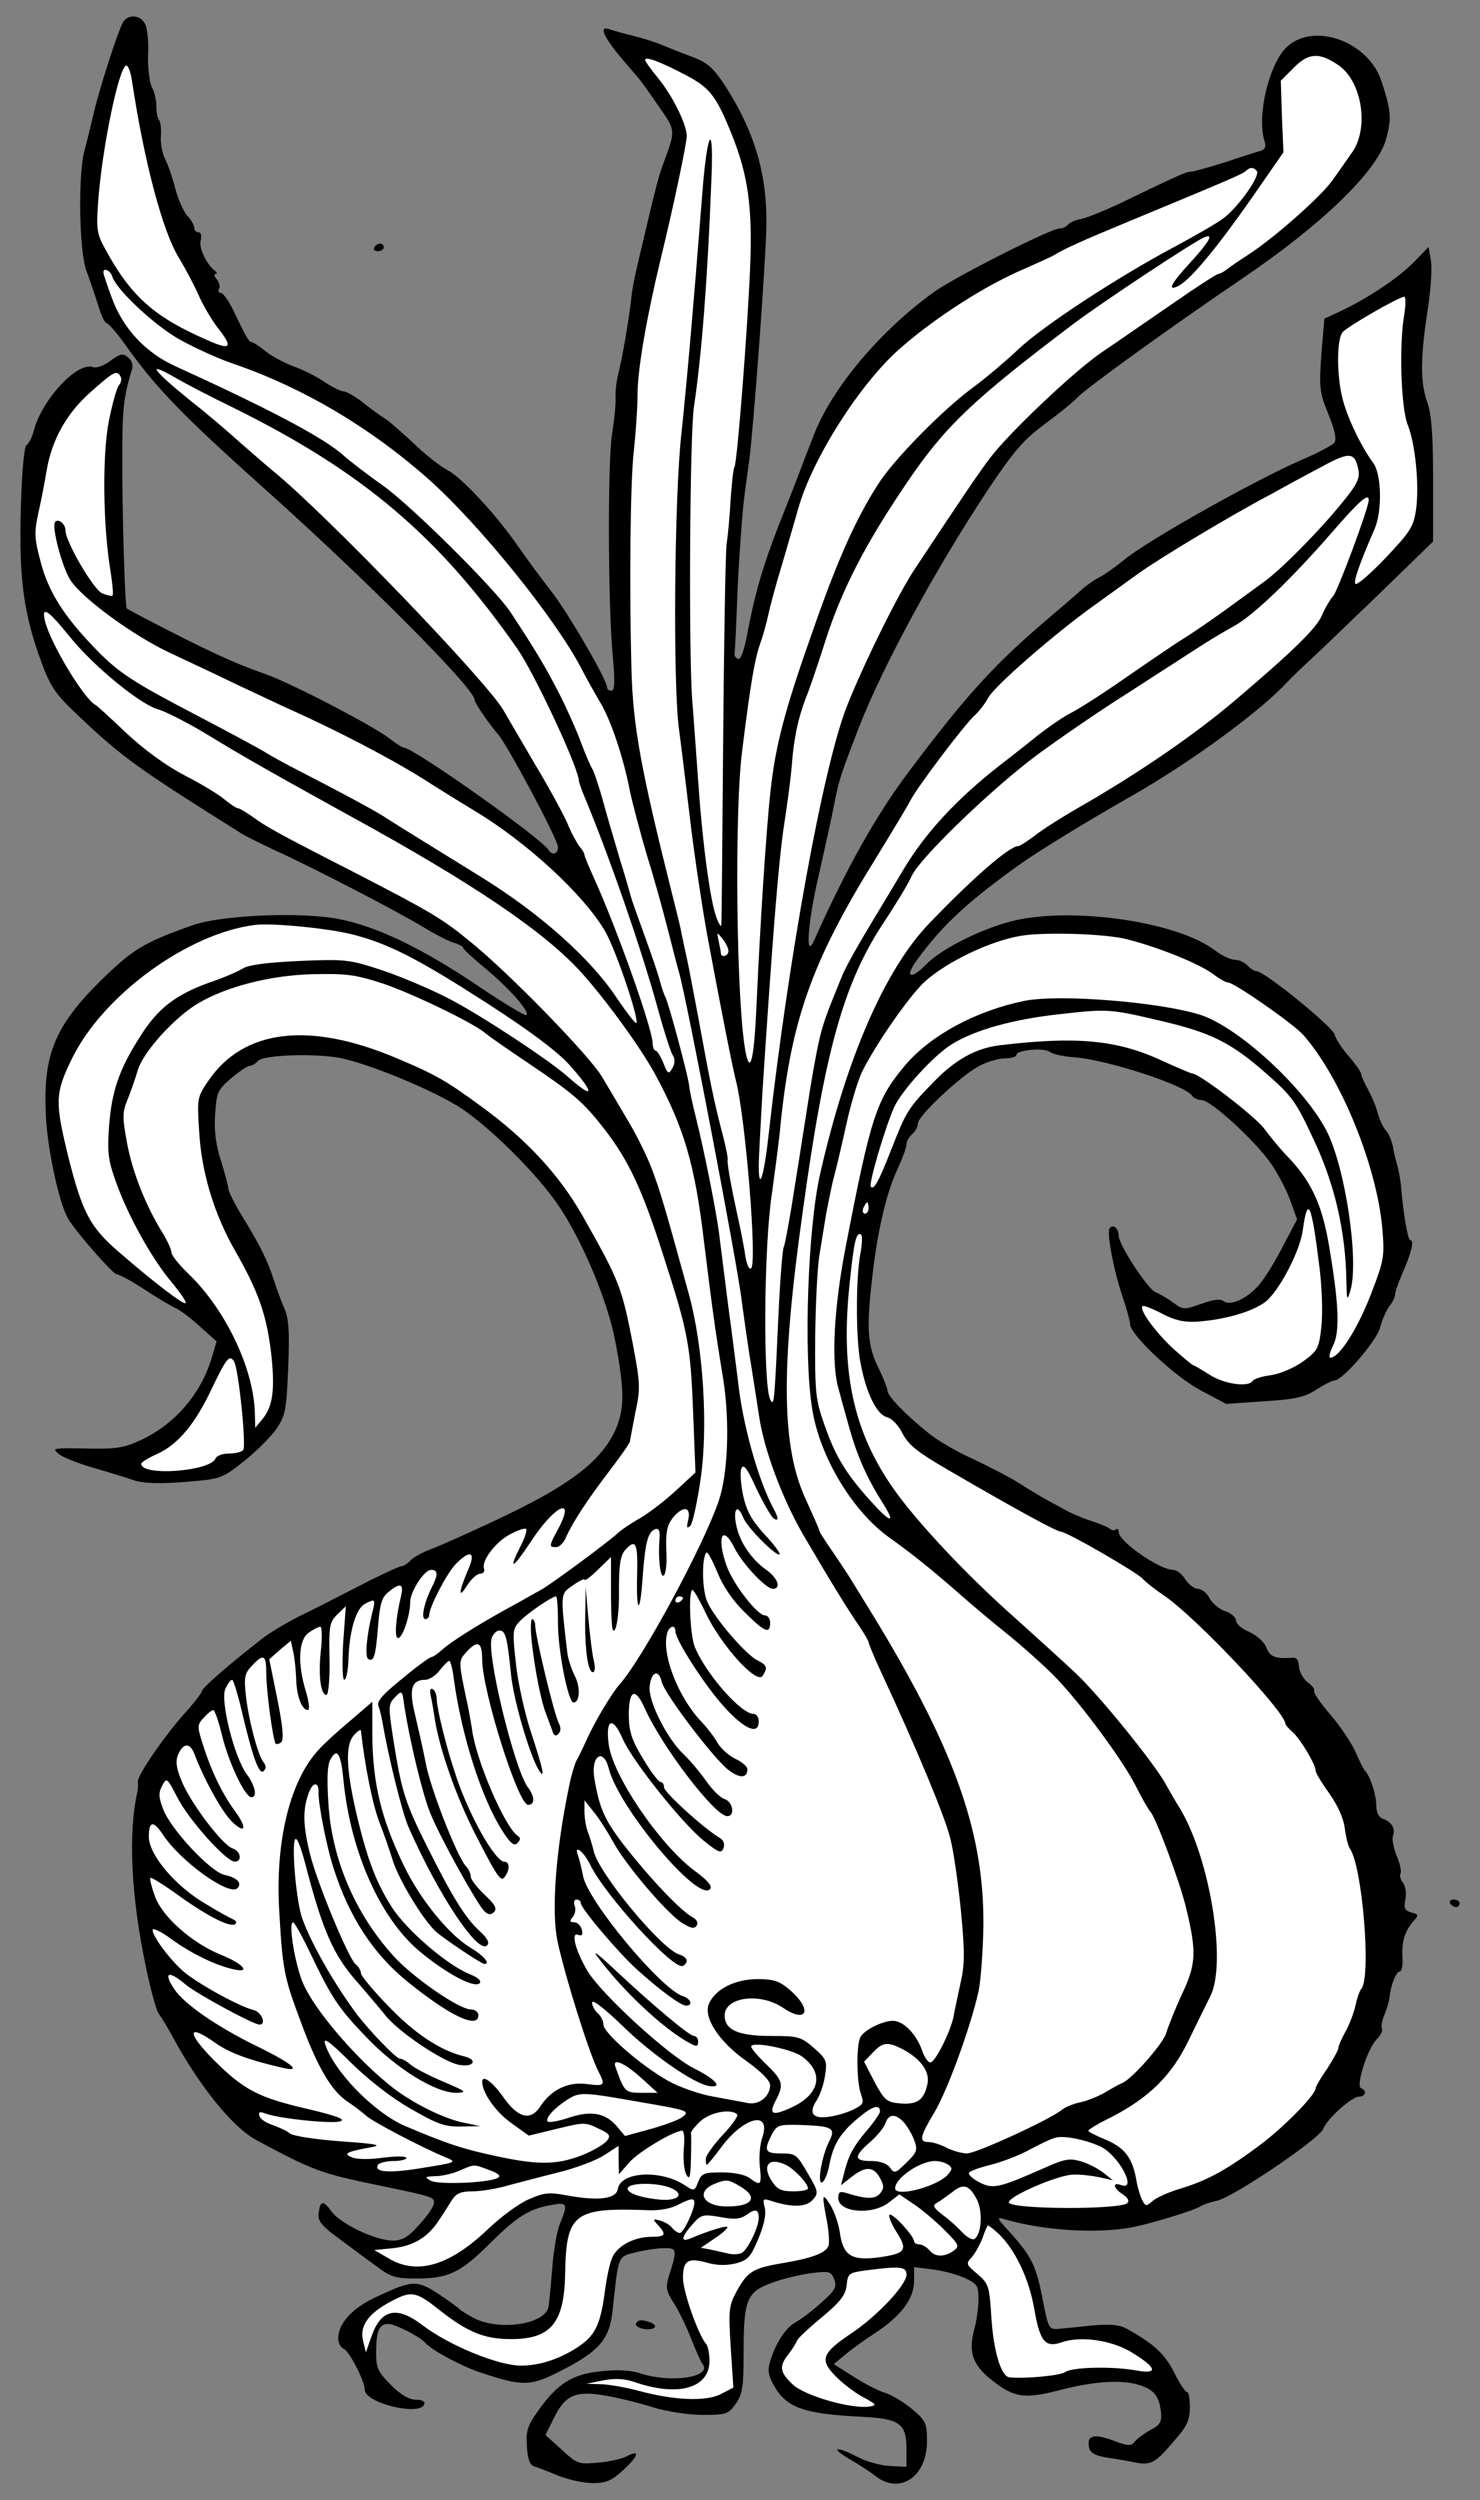
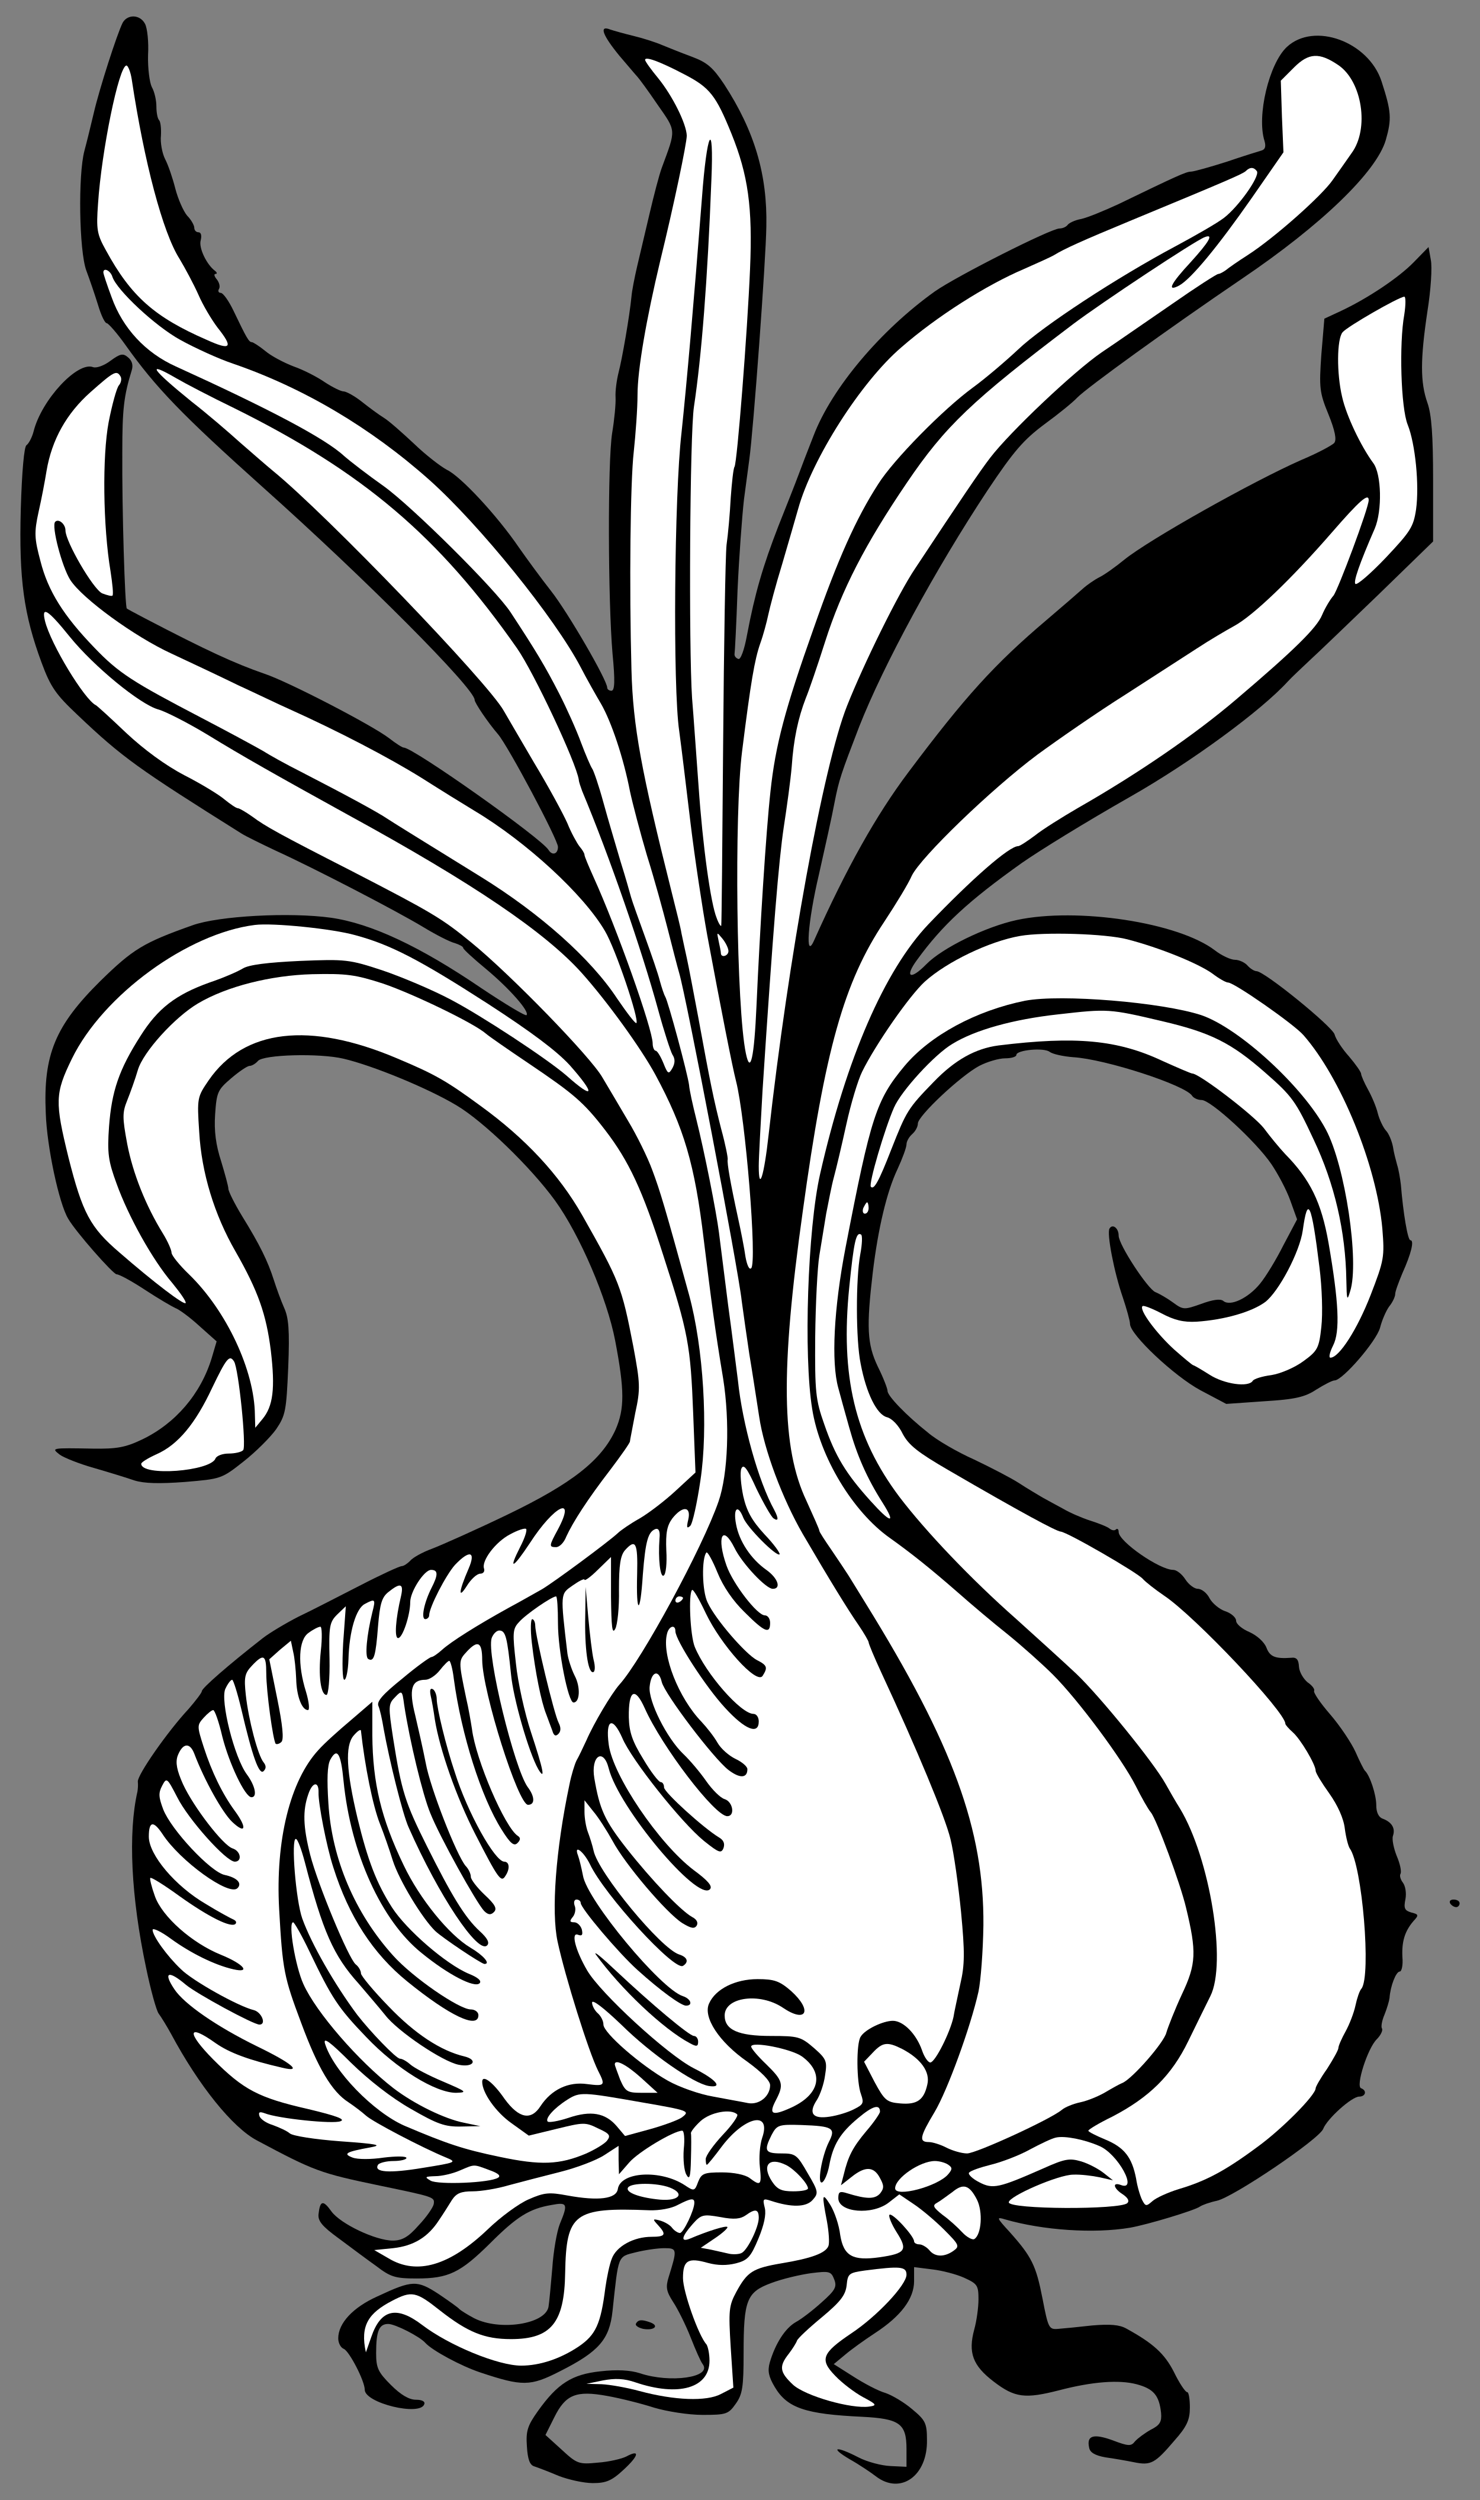
<svg xmlns="http://www.w3.org/2000/svg" version="1.1" viewBox="81 67.5 202.5 342" width="202.5" height="342">
  <rect x="81" y="67.5" width="202.5" height="342" fill="#808080" stroke="none" />
  <defs>
    <clipPath id="artboard_clip_path">
      <path d="M 81 67.5 L 283.5 67.5 L 283.5 409.5 L 211.398 409.5 L 81 409.5 Z" />
    </clipPath>
  </defs>
  <g id="Onion" stroke="none" stroke-dasharray="none" stroke-opacity="1" fill="none" fill-opacity="1">
    <title>Onion</title>
    <g id="Onion_Layer_2" clip-path="url(#artboard_clip_path)">
      <title>Layer 2</title>
      <g id="Group_1359">
        <g id="Graphic_1404">
          <path d="M 97.785 70.607 C 97.008 72.162 94.623 79.574 93.846 82.892 C 93.431 84.654 92.861 86.987 92.55 88.127 C 91.669 91.445 91.824 101.811 92.809 104.507 C 93.276 105.751 94.001 107.876 94.416 109.224 C 94.831 110.623 95.349 111.712 95.608 111.712 C 95.815 111.712 97.008 113.06 98.148 114.666 C 102.347 120.576 105.923 124.256 116.912 134.105 C 130.908 146.597 145.94 161.681 145.94 163.236 C 145.94 163.65 147.806 166.398 149.154 167.953 C 150.553 169.611 157.343 182.363 157.343 183.348 C 157.343 184.333 156.566 184.592 156.048 183.762 C 155.063 182.155 137.543 169.767 136.247 169.767 C 136.039 169.767 135.158 169.197 134.225 168.471 C 131.841 166.657 120.333 160.696 117.171 159.659 C 113.128 158.26 109.293 156.497 100.843 152.091 C 99.548 151.417 98.407 150.795 98.355 150.744 C 98.096 150.64 97.682 137.215 97.733 129.336 C 97.733 123.478 97.941 121.664 99.029 118.139 C 99.237 117.466 99.081 116.844 98.511 116.377 C 97.837 115.807 97.474 115.859 96.126 116.844 C 95.245 117.517 94.209 117.88 93.742 117.725 C 91.617 116.895 86.693 122.183 85.604 126.485 C 85.397 127.314 84.93 128.195 84.619 128.403 C 84.308 128.61 83.997 131.876 83.842 137.215 C 83.582 146.752 84.256 151.573 86.693 158.156 C 87.937 161.525 88.662 162.51 91.565 165.257 C 97.785 171.166 99.859 172.618 114.061 181.533 C 114.632 181.896 116.757 182.933 118.726 183.866 C 123.858 186.199 135.262 192.108 138.942 194.337 C 140.653 195.373 142.571 196.358 143.244 196.514 C 143.866 196.721 144.385 196.98 144.385 197.188 C 144.385 197.343 145.784 198.639 147.547 200.09 C 150.709 202.734 153.508 205.896 153.041 206.362 C 152.886 206.518 150.138 204.859 146.873 202.682 C 138.424 196.928 131.737 193.818 126.294 193.041 C 120.696 192.263 110.899 192.782 107.323 194.077 C 100.584 196.462 99.185 197.343 94.727 201.697 C 88.559 207.814 86.9 211.753 87.263 219.788 C 87.418 224.401 89.077 232.124 90.321 234.198 C 91.358 236.012 96.489 241.817 96.956 241.817 C 97.319 241.817 99.029 242.75 100.843 243.943 C 102.658 245.135 104.524 246.223 104.99 246.431 C 105.457 246.586 106.96 247.675 108.256 248.867 L 110.64 250.992 L 109.966 253.273 C 108.463 258.197 104.99 262.24 100.429 264.417 C 98.148 265.506 96.956 265.713 93.69 265.661 C 87.988 265.558 87.988 265.558 89.181 266.491 C 89.751 266.905 91.824 267.735 93.846 268.305 C 95.815 268.875 98.355 269.653 99.392 270.015 C 100.74 270.43 102.761 270.482 106.286 270.223 C 111.21 269.808 111.314 269.808 114.321 267.424 C 115.979 266.128 118.001 264.106 118.778 263.018 C 120.074 261.1 120.178 260.478 120.437 254.517 C 120.644 249.437 120.489 247.727 119.867 246.379 C 119.452 245.446 118.83 243.735 118.467 242.595 C 117.638 240.003 116.549 237.774 114.113 233.835 C 113.076 232.124 112.247 230.466 112.247 230.103 C 112.247 229.792 111.781 228.081 111.262 226.371 C 110.537 224.142 110.277 222.224 110.433 219.943 C 110.64 216.885 110.796 216.574 112.61 215.019 C 113.698 214.086 114.839 213.308 115.15 213.308 C 115.461 213.308 115.979 212.997 116.29 212.634 C 117.016 211.753 124.739 211.546 128.005 212.323 C 131.996 213.256 139.564 216.366 143.452 218.699 C 147.132 220.876 153.611 227.148 156.929 231.71 C 160.35 236.427 164.082 245.187 165.17 250.888 C 166.466 257.679 166.466 260.219 165.222 263.07 C 163.304 267.268 159.261 270.43 150.449 274.681 C 146.147 276.754 141.482 278.827 140.134 279.346 C 138.838 279.812 137.439 280.59 137.128 281.004 C 136.765 281.367 136.247 281.73 135.987 281.73 C 135.676 281.73 133.085 282.922 130.182 284.426 C 127.331 285.877 123.547 287.847 121.785 288.676 C 120.074 289.557 117.897 290.853 116.964 291.579 C 112.247 295.259 108.619 298.421 108.619 298.836 C 108.619 299.043 107.789 300.132 106.804 301.272 C 103.902 304.382 99.755 310.343 99.859 311.224 C 99.91 311.691 99.859 312.261 99.807 312.572 C 98.511 318.222 98.926 326.982 100.999 336.727 C 101.621 339.733 102.398 342.532 102.71 342.947 C 103.021 343.362 103.798 344.606 104.42 345.746 C 108.204 352.796 112.817 358.549 116.187 360.312 C 123.962 364.459 124.739 364.77 132.981 366.48 C 140.445 368.035 140.497 368.035 140.342 369.02 C 140.238 369.487 139.357 370.782 138.268 371.923 C 136.869 373.53 135.987 373.996 134.743 373.996 C 132.411 373.996 127.59 371.715 126.346 370.005 C 125.206 368.398 124.791 368.502 124.584 370.368 C 124.48 371.301 125.05 372.026 127.331 373.685 C 128.938 374.877 131.219 376.588 132.463 377.469 C 134.432 378.972 135.054 379.18 138.009 379.18 C 142.363 379.18 143.97 378.402 148.013 374.411 C 151.693 370.731 153.404 369.642 156.462 369.124 C 158.639 368.709 158.743 368.968 157.603 371.715 C 157.188 372.752 156.721 375.448 156.566 377.78 C 156.359 380.113 156.151 382.497 156.048 383.067 C 155.581 385.452 149.361 386.385 145.888 384.622 C 144.903 384.104 144.022 383.534 143.866 383.378 C 143.711 383.171 142.467 382.29 141.015 381.305 C 138.061 379.387 137.439 379.387 132.67 381.616 C 129.301 383.119 127.279 385.296 127.279 387.37 C 127.279 388.043 127.642 388.665 128.057 388.821 C 128.782 389.132 130.908 393.175 130.908 394.419 C 130.959 396.233 138.476 398.048 139.046 396.389 C 139.201 396.026 138.787 395.767 137.905 395.767 C 136.972 395.767 135.832 395.093 134.484 393.745 C 132.722 391.983 132.463 391.413 132.463 389.391 C 132.463 386.333 132.877 385.4 134.121 385.4 C 135.054 385.4 138.424 387.11 139.201 387.992 C 140.134 389.028 144.074 391.154 146.717 392.035 C 152.471 393.953 153.559 393.953 157.603 391.879 C 162.942 389.184 164.393 387.525 164.808 383.637 C 165.637 375.914 165.482 376.225 167.97 375.603 C 169.214 375.292 170.976 375.033 171.909 375.033 C 173.671 375.033 173.671 375.188 172.479 379.024 C 172.065 380.372 172.168 380.942 173.101 382.393 C 173.723 383.326 174.812 385.503 175.486 387.214 C 176.159 388.925 176.885 390.583 177.144 390.894 C 178.492 392.709 172.687 393.538 168.54 392.138 C 167.244 391.724 165.43 391.62 163.149 391.879 C 159.261 392.294 157.292 393.538 154.596 397.322 C 153.197 399.292 152.937 400.017 153.093 402.142 C 153.197 403.957 153.508 404.734 154.13 404.89 C 154.596 405.045 156.099 405.615 157.447 406.186 C 158.795 406.704 160.868 407.17 162.112 407.17 C 163.926 407.17 164.704 406.859 166.363 405.304 C 168.436 403.387 168.592 402.505 166.674 403.542 C 166.052 403.853 164.289 404.268 162.786 404.371 C 160.194 404.631 159.935 404.527 157.862 402.609 L 155.633 400.587 L 156.825 398.203 C 158.38 395.041 159.832 394.471 164.082 395.248 C 165.844 395.559 168.747 396.285 170.509 396.855 C 172.272 397.374 175.175 397.84 177.144 397.84 C 180.358 397.84 180.669 397.736 181.654 396.337 C 182.587 395.041 182.743 394.056 182.743 389.391 C 182.743 382.134 183.157 381.046 186.526 379.802 C 188.03 379.231 190.466 378.661 191.969 378.454 C 194.457 378.143 194.716 378.195 195.131 379.283 C 195.546 380.32 195.287 380.787 193.42 382.445 C 192.28 383.482 190.673 384.726 189.896 385.141 C 188.444 385.97 187.097 388.043 186.319 390.687 C 186.008 391.827 186.164 392.605 186.993 394.004 C 188.703 396.907 191.192 397.736 198.967 398.099 C 204.098 398.359 205.031 399.032 205.031 402.505 L 205.031 404.942 L 202.854 404.838 C 201.61 404.786 199.641 404.268 198.448 403.646 C 195.338 402.039 194.457 402.246 197.256 403.905 C 198.552 404.631 200.159 405.719 200.833 406.237 C 204.202 408.829 207.934 406.186 207.831 401.261 C 207.831 398.981 207.623 398.566 205.809 397.063 C 204.72 396.13 203.062 395.145 202.129 394.834 C 201.196 394.575 199.226 393.538 197.775 392.605 L 195.079 390.894 L 196.582 389.65 C 197.36 388.976 199.226 387.629 200.729 386.644 C 204.306 384.311 206.068 381.927 206.068 379.543 L 206.068 377.625 L 208.556 377.936 C 209.904 378.091 211.874 378.609 212.91 379.076 C 214.725 379.905 214.88 380.113 214.88 382.031 C 214.88 383.171 214.621 384.985 214.31 386.125 C 213.429 389.339 214.103 391.102 216.953 393.279 C 219.856 395.508 221.256 395.663 225.921 394.471 C 230.482 393.279 234.111 393.02 236.495 393.642 C 238.828 394.264 239.605 395.145 239.864 397.581 C 239.968 398.773 239.709 399.24 238.465 399.862 C 237.636 400.328 236.651 401.054 236.288 401.469 C 235.77 402.142 235.407 402.142 233.23 401.313 C 230.638 400.38 229.653 400.639 230.016 402.298 C 230.12 402.972 230.793 403.387 232.245 403.646 C 233.385 403.801 235.148 404.112 236.184 404.32 C 238.465 404.786 239.035 404.475 241.679 401.365 C 243.389 399.447 243.804 398.514 243.804 396.855 C 243.804 395.663 243.648 394.73 243.441 394.73 C 243.182 394.73 242.353 393.486 241.627 391.983 C 240.331 389.443 238.776 388.043 235.096 386.022 C 234.163 385.503 232.867 385.4 230.431 385.607 C 228.564 385.815 226.491 386.022 225.765 386.074 C 224.521 386.177 224.418 385.97 223.64 381.927 C 222.759 377.417 222.189 376.225 219.131 372.804 C 217.316 370.834 217.316 370.731 218.509 371.093 C 223.692 372.597 230.69 373.063 235.614 372.234 C 237.998 371.819 244.53 369.849 245.203 369.331 C 245.514 369.124 246.499 368.761 247.484 368.553 C 249.713 368.087 261.531 360.104 262.05 358.705 C 262.568 357.357 265.937 354.299 266.974 354.299 C 267.855 354.299 268.063 353.47 267.233 353.159 C 266.456 352.899 268.114 347.716 269.358 346.472 C 269.929 345.902 270.24 345.228 270.084 344.969 C 269.929 344.761 270.084 343.88 270.447 343.051 C 270.758 342.273 271.069 341.237 271.121 340.822 C 271.225 339.215 272.002 337.193 272.52 337.193 C 272.78 337.193 272.987 336.312 272.883 335.224 C 272.78 333.099 273.194 331.699 274.386 330.299 C 275.164 329.47 275.112 329.366 274.075 329.107 C 273.194 328.848 273.039 328.537 273.298 327.293 C 273.453 326.464 273.298 325.479 272.935 325.012 C 272.624 324.598 272.469 324.079 272.624 323.82 C 272.78 323.509 272.572 322.472 272.106 321.384 C 271.691 320.347 271.432 319.103 271.587 318.637 C 271.95 317.6 271.432 316.771 270.24 316.304 C 269.618 316.097 269.307 315.423 269.307 314.438 C 269.307 312.987 268.425 310.343 267.752 309.721 C 267.596 309.565 267.026 308.425 266.456 307.129 C 265.886 305.885 264.331 303.553 262.983 301.998 C 261.635 300.443 260.65 298.991 260.806 298.784 C 260.909 298.577 260.547 298.058 259.925 297.643 C 259.354 297.177 258.784 296.244 258.732 295.518 C 258.681 294.533 258.421 294.171 257.644 294.274 C 255.467 294.43 254.741 294.119 254.275 292.875 C 253.964 292.097 252.979 291.216 251.942 290.749 C 250.957 290.335 250.128 289.661 250.128 289.194 C 250.128 288.78 249.454 288.158 248.625 287.899 C 247.847 287.639 246.862 286.81 246.499 286.136 C 246.137 285.41 245.411 284.84 244.892 284.84 C 244.426 284.84 243.648 284.27 243.182 283.544 C 242.715 282.819 241.99 282.248 241.523 282.248 C 239.657 282.248 234.059 278.361 234.059 277.065 C 234.059 276.702 233.903 276.547 233.696 276.702 C 233.541 276.91 233.126 276.858 232.815 276.599 C 232.504 276.339 231.312 275.873 230.171 275.51 C 229.031 275.147 227.372 274.421 226.491 273.903 C 225.61 273.437 224.314 272.711 223.64 272.348 C 222.966 271.933 221.515 271.104 220.426 270.378 C 219.39 269.704 216.591 268.253 214.31 267.165 C 211.977 266.128 209.126 264.469 207.986 263.484 C 205.031 261.152 202.44 258.456 202.44 257.782 C 202.44 257.471 201.87 255.968 201.092 254.413 C 199.641 251.355 199.537 249.022 200.418 241.558 C 201.144 235.545 202.336 230.517 203.787 227.459 C 204.461 226.008 205.031 224.453 205.031 224.038 C 205.031 223.623 205.394 223.001 205.809 222.638 C 206.224 222.276 206.587 221.654 206.587 221.187 C 206.587 220.15 212.444 214.656 214.984 213.308 C 216.072 212.738 217.679 212.272 218.509 212.272 C 219.39 212.272 220.064 212.064 220.064 211.805 C 220.064 211.131 223.847 210.768 224.625 211.39 C 225.04 211.701 226.491 212.012 227.839 212.116 C 232.245 212.375 243.234 215.952 244.115 217.403 C 244.322 217.714 244.892 217.973 245.411 217.973 C 246.655 217.973 252.823 223.623 254.948 226.733 C 255.83 228.029 257.022 230.258 257.54 231.71 L 258.473 234.301 L 256.607 237.826 C 255.622 239.796 254.171 242.18 253.393 243.113 C 251.786 245.083 249.298 246.275 248.365 245.446 C 247.951 245.135 246.914 245.29 245.359 245.86 C 243.026 246.69 242.871 246.69 241.471 245.653 C 240.694 245.083 239.605 244.461 239.087 244.254 C 238.05 243.839 234.059 237.774 234.059 236.53 C 234.059 235.494 233.23 234.871 232.815 235.545 C 232.4 236.167 233.437 241.558 234.629 244.979 C 235.148 246.534 235.614 248.193 235.614 248.608 C 235.614 250.059 241.679 255.761 245.255 257.679 L 248.78 259.545 L 253.964 259.182 C 258.214 258.923 259.562 258.612 261.117 257.575 C 262.205 256.901 263.294 256.331 263.605 256.331 C 264.693 256.331 269.307 250.992 269.825 249.126 C 270.084 248.089 270.654 246.793 271.069 246.223 C 271.536 245.653 271.898 244.876 271.898 244.513 C 271.898 244.15 272.365 242.906 272.883 241.662 C 274.075 239.018 274.542 237.152 273.972 237.152 C 273.609 237.152 272.987 233.42 272.676 229.584 C 272.572 228.703 272.365 227.459 272.158 226.837 C 272.002 226.267 271.691 225.127 271.587 224.349 C 271.432 223.571 271.017 222.535 270.603 222.12 C 270.24 221.705 269.721 220.617 269.514 219.788 C 269.307 218.906 268.685 217.455 268.166 216.522 C 267.648 215.589 267.233 214.604 267.233 214.397 C 267.233 214.138 266.456 213.049 265.575 212.012 C 264.642 210.976 263.76 209.628 263.605 209.006 C 263.294 207.917 254.067 200.401 252.927 200.349 C 252.616 200.349 252.046 199.987 251.683 199.572 C 251.32 199.157 250.542 198.794 249.972 198.794 C 249.402 198.794 248.158 198.224 247.225 197.499 C 242.197 193.663 228.357 191.589 220.115 193.352 C 215.813 194.285 209.904 197.188 207.727 199.416 C 205.55 201.645 204.72 201.179 206.483 198.794 C 209.956 194.026 213.481 190.76 220.841 185.525 C 223.381 183.762 229.342 180.082 235.614 176.505 C 244.011 171.737 253.601 164.687 257.229 160.696 C 257.748 160.126 259.095 158.882 260.184 157.845 C 261.272 156.86 265.523 152.765 269.618 148.826 L 277.082 141.569 L 277.082 133.223 C 277.082 127.055 276.875 124.204 276.304 122.597 C 275.32 119.798 275.32 116.688 276.304 110.105 C 276.771 107.202 276.978 104.04 276.771 103.055 L 276.46 101.293 L 274.438 103.367 C 272.365 105.492 268.114 108.343 264.331 110.105 L 262.205 111.09 L 261.791 116.014 C 261.48 120.524 261.531 121.198 262.775 124.204 C 263.657 126.381 263.916 127.677 263.553 128.092 C 263.294 128.403 261.272 129.491 259.043 130.424 C 252.46 133.327 238.309 141.258 234.837 144.057 C 233.696 144.99 232.193 146.078 231.467 146.441 C 230.742 146.804 229.705 147.53 229.135 148.048 C 228.564 148.566 226.336 150.484 224.21 152.299 C 217.057 158.363 213.066 162.769 205.291 173.136 C 200.885 178.994 196.79 186.302 192.384 196.151 C 191.14 198.95 191.503 193.663 193.058 187.08 C 193.887 183.399 194.872 178.994 195.183 177.283 C 195.805 174.121 196.064 173.395 198.552 166.916 C 201.87 158.467 209.023 145.301 216.124 134.571 C 219.753 129.128 221.1 127.625 223.951 125.5 C 225.869 124.1 227.839 122.494 228.357 121.923 C 229.705 120.524 241.057 112.334 250.905 105.647 C 261.791 98.287 269.307 91.03 270.603 86.676 C 271.432 83.773 271.38 82.788 270.032 78.641 C 268.27 73.199 260.806 70.451 257.074 73.924 C 254.637 76.205 252.927 83.358 254.015 86.779 C 254.223 87.505 254.119 87.92 253.653 88.075 C 253.29 88.179 251.113 88.853 248.832 89.63 C 246.551 90.356 244.322 90.978 243.959 90.978 C 243.286 90.978 241.938 91.6 234.007 95.436 C 232.089 96.317 229.86 97.25 228.927 97.457 C 228.046 97.613 227.217 98.028 227.061 98.287 C 226.854 98.546 226.387 98.753 225.973 98.753 C 224.781 98.753 211.874 105.284 208.919 107.358 C 201.507 112.645 194.82 120.576 192.332 127.055 C 191.554 129.025 190.621 131.461 190.259 132.446 C 189.896 133.431 188.652 136.593 187.511 139.444 C 185.386 144.938 184.298 148.618 183.209 154.372 C 182.846 156.394 182.328 157.793 182.017 157.638 C 181.706 157.534 181.498 157.275 181.498 157.016 C 181.55 156.756 181.758 152.817 181.913 148.255 C 182.12 143.694 182.535 138.096 182.794 135.815 C 183.105 133.534 183.416 131.098 183.52 130.372 C 184.09 126.278 185.801 102.9 185.853 98.494 C 186.008 91.393 184.246 85.432 180.099 79.056 C 178.544 76.723 177.766 76.05 175.693 75.272 C 174.293 74.754 172.479 74.028 171.598 73.665 C 170.769 73.302 169.006 72.732 167.71 72.421 C 166.415 72.11 164.963 71.695 164.497 71.54 C 162.942 70.918 163.408 72.266 165.741 75.117 C 166.985 76.568 168.073 77.864 168.229 78.019 C 168.384 78.175 169.628 79.833 170.924 81.751 C 173.568 85.535 173.516 85.121 171.546 90.46 C 171.183 91.445 170.458 94.244 169.887 96.68 C 169.317 99.116 168.54 102.382 168.177 103.937 C 167.814 105.492 167.451 107.358 167.399 108.083 C 167.14 110.779 166.104 116.688 165.637 118.45 C 165.378 119.487 165.17 120.99 165.222 121.82 C 165.274 122.701 165.067 124.878 164.756 126.744 C 164.134 130.683 164.186 149.655 164.808 156.912 C 165.17 160.644 165.119 161.992 164.652 161.992 C 164.341 161.992 164.082 161.784 164.082 161.577 C 164.082 160.54 158.691 151.262 156.41 148.359 C 155.063 146.649 153.093 143.953 152.004 142.398 C 148.998 137.992 144.022 132.653 142.156 131.772 C 141.275 131.305 139.201 129.699 137.646 128.195 C 136.039 126.692 134.225 125.085 133.551 124.671 C 132.877 124.256 131.53 123.271 130.493 122.442 C 129.508 121.664 128.368 121.042 128.005 121.042 C 127.642 121.042 126.502 120.472 125.465 119.798 C 124.428 119.072 122.51 118.088 121.163 117.621 C 119.815 117.103 118.053 116.17 117.275 115.496 C 116.446 114.822 115.616 114.304 115.461 114.304 C 115.046 114.304 114.735 113.733 112.921 109.95 C 112.299 108.654 111.521 107.565 111.21 107.565 C 110.899 107.565 110.796 107.306 110.951 107.047 C 111.159 106.736 111.003 106.166 110.692 105.751 C 110.329 105.336 110.226 104.973 110.485 104.973 C 110.744 104.973 110.692 104.766 110.433 104.559 C 109.293 103.729 108.152 101.397 108.463 100.36 C 108.619 99.738 108.515 99.272 108.152 99.272 C 107.841 99.272 107.582 99.012 107.582 98.65 C 107.582 98.339 107.167 97.561 106.597 96.991 C 106.079 96.369 105.353 94.71 104.99 93.311 C 104.627 91.859 104.005 90.045 103.591 89.267 C 103.176 88.438 102.917 86.987 103.021 86.054 C 103.072 85.069 102.969 84.136 102.761 83.928 C 102.554 83.721 102.398 82.892 102.398 82.062 C 102.398 81.233 102.139 80.041 101.776 79.419 C 101.465 78.797 101.206 76.827 101.258 75.013 C 101.362 73.25 101.154 71.333 100.843 70.762 C 100.17 69.467 98.459 69.415 97.785 70.607 Z" fill="black" />
        </g>
        <g id="Graphic_1403">
          <path d="M 264.123 76.412 C 267.389 78.641 268.374 85.121 265.937 88.438 C 265.264 89.423 264.071 91.082 263.346 92.118 C 261.894 94.244 255.363 100.049 251.735 102.382 C 250.439 103.211 249.091 104.144 248.728 104.455 C 248.365 104.714 247.899 104.973 247.692 104.973 C 247.484 104.973 244.581 106.839 241.316 109.12 C 238.05 111.349 233.748 114.355 231.726 115.703 C 227.942 118.295 219.182 126.589 216.487 130.113 C 215.087 131.928 212.496 135.763 206.224 145.249 C 203.943 148.618 199.174 158.311 196.893 164.065 C 193.628 172.307 188.859 198.639 186.164 222.742 C 185.542 228.392 184.816 230.673 184.816 226.993 C 184.816 225.904 185.075 221.239 185.334 216.677 C 186.786 194.44 187.563 185.162 188.237 180.652 C 188.652 177.957 189.17 174.225 189.326 172.359 C 189.585 168.575 190.207 165.724 191.243 163.028 C 191.658 162.044 192.85 158.571 193.887 155.305 C 196.168 148.152 199.381 141.932 205.083 133.534 C 210.319 125.811 213.947 122.338 227.787 111.867 C 231.623 108.965 244.53 100.412 245.825 99.945 C 247.121 99.427 246.447 100.567 243.908 103.367 C 241.212 106.269 240.59 107.461 242.301 106.58 C 243.959 105.699 247.692 101.138 252.253 94.606 L 256.607 88.334 L 256.4 83.462 L 256.244 78.538 L 258.058 76.723 C 260.08 74.702 261.531 74.65 264.123 76.412 Z" fill="#FFFFFF" />
        </g>
        <g id="Graphic_1402">
          <path d="M 174.604 77.656 C 178.129 79.471 178.959 80.559 181.084 85.794 C 183.364 91.445 183.987 95.85 183.624 104.3 C 183.261 112.956 181.861 130.787 181.498 131.357 C 181.343 131.565 181.136 133.483 180.98 135.608 C 180.876 137.733 180.617 140.584 180.41 142.035 C 180.254 143.435 180.047 155.72 179.943 169.249 C 179.84 182.777 179.736 193.974 179.684 194.129 C 179.632 194.285 179.321 193.818 179.062 193.093 C 178.233 191.071 177.144 183.192 176.574 174.95 C 176.263 170.804 175.9 165.465 175.693 163.028 C 175.226 155.979 175.382 126.796 175.952 123.116 C 176.989 116.222 177.818 105.803 178.337 92.067 C 178.699 83.566 177.715 85.432 177.041 94.606 C 175.9 109.276 174.967 119.85 174.242 126.744 C 173.257 135.245 173.049 161.525 173.931 167.486 C 174.242 169.715 174.915 175.417 175.486 180.134 C 176.056 184.851 177.093 191.693 177.766 195.425 C 179.632 205.429 181.187 213.36 181.706 215.382 C 183.002 220.461 184.609 240.159 183.779 240.988 C 183.52 241.247 183.209 240.573 183.002 239.433 C 182.846 238.293 182.38 235.908 181.965 234.042 C 180.928 229.273 180.462 226.578 180.565 226.111 C 180.617 225.904 180.254 224.038 179.684 221.965 C 178.648 217.921 178.181 215.641 176.522 206.57 C 175.9 203.304 175.226 199.676 174.967 198.535 C 174.708 197.395 174.397 195.892 174.242 195.166 C 174.138 194.44 173.516 192.004 172.946 189.723 C 168.747 172.981 167.607 166.916 167.399 159.141 C 167.088 147.685 167.244 133.379 167.71 129.336 C 167.97 126.9 168.229 123.375 168.229 121.509 C 168.229 118.088 169.421 111.194 171.339 103.159 C 173.205 95.539 174.967 87.09 174.967 86.054 C 174.915 84.447 173.049 80.663 171.08 78.227 C 170.095 77.034 169.265 75.894 169.265 75.687 C 169.265 75.168 171.339 75.946 174.604 77.656 Z" fill="#FFFFFF" />
        </g>
        <g id="Graphic_1401">
          <path d="M 99.029 78.382 C 100.74 89.734 103.28 99.323 105.56 102.9 C 106.338 104.196 107.53 106.425 108.152 107.824 C 108.774 109.276 109.966 111.245 110.744 112.282 C 112.973 115.081 112.61 115.496 109.293 113.993 C 102.139 110.883 98.926 108.032 95.504 101.76 C 94.26 99.531 94.157 98.909 94.416 95.332 C 94.882 88.231 97.267 76.464 98.304 76.464 C 98.511 76.464 98.874 77.345 99.029 78.382 Z" fill="#FFFFFF" />
        </g>
        <g id="Graphic_1400">
          <path d="M 252.979 90.926 C 253.393 91.652 250.439 95.799 248.469 97.302 C 247.536 98.028 244.53 99.738 241.834 101.189 C 233.852 105.44 223.64 112.127 220.323 115.289 C 218.612 116.895 215.813 119.28 214.103 120.524 C 210.059 123.478 203.217 130.424 201.144 133.742 C 198.137 138.407 195.649 143.953 192.332 153.439 C 188.392 164.532 187.097 169.456 186.423 175.728 C 185.801 181.326 184.971 194.596 184.505 205.118 C 184.194 212.116 183.676 214.604 183.054 211.598 C 181.758 205.429 181.447 178.838 182.535 170.285 C 183.727 160.748 184.246 157.741 185.023 155.512 C 185.438 154.372 185.904 152.61 186.112 151.625 C 186.319 150.64 187.148 147.478 188.03 144.627 C 188.859 141.776 189.844 138.407 190.207 137.111 C 192.125 130.217 198.811 119.746 204.306 115.029 C 209.178 110.779 215.969 106.477 221.1 104.3 C 222.966 103.47 224.832 102.641 225.247 102.382 C 226.595 101.552 228.979 100.464 235.614 97.717 C 249.143 92.118 250.905 91.341 251.424 90.926 C 252.046 90.304 252.564 90.356 252.979 90.926 Z" fill="#FFFFFF" />
        </g>
        <g id="Graphic_1399">
          <path d="M 96.386 105.388 C 97.008 107.202 102.191 112.075 105.664 113.993 C 107.634 115.081 110.899 116.584 112.921 117.258 C 122.562 120.576 131.737 126.018 139.771 133.172 C 146.614 139.288 156.929 152.039 160.454 158.778 C 161.283 160.385 162.579 162.666 163.253 163.806 C 164.652 166.242 166.311 171.166 167.192 175.728 C 167.555 177.438 168.592 181.378 169.525 184.54 C 170.509 187.65 171.754 192.211 172.376 194.648 C 172.998 197.084 173.671 199.727 173.931 200.609 C 174.915 203.926 182.017 241.092 182.483 245.446 C 182.691 247.001 183.157 250.266 183.52 252.703 C 183.935 255.139 184.505 258.975 184.868 261.255 C 185.542 265.869 188.081 272.555 190.829 277.324 C 194.613 283.804 197.049 287.743 198.448 289.765 C 199.226 290.905 199.848 291.993 199.848 292.149 C 199.848 292.356 200.625 294.222 201.61 296.348 C 206.431 306.715 210.319 316.045 211.044 319.051 C 211.511 320.917 212.133 325.427 212.496 329.055 C 213.014 334.55 213.014 336.26 212.392 338.904 C 212.029 340.666 211.563 342.688 211.459 343.414 C 210.992 345.539 208.971 349.582 208.297 349.634 C 207.986 349.634 207.468 348.908 207.157 347.975 C 206.379 345.746 204.617 343.932 203.165 343.932 C 201.818 343.932 199.33 345.124 198.759 346.109 C 198.137 347.042 198.189 352.381 198.811 353.988 C 199.226 355.18 199.122 355.387 197.878 356.01 C 197.101 356.424 195.598 356.891 194.509 357.046 C 192.176 357.409 191.554 356.58 192.798 354.714 C 193.213 354.04 193.731 352.588 193.887 351.396 C 194.198 349.478 194.094 349.167 192.384 347.664 C 190.57 346.109 190.259 346.005 186.475 346.005 C 182.017 346.005 180.151 345.176 180.151 343.206 C 180.151 340.666 184.971 340.044 188.081 342.118 C 191.347 344.347 192.228 342.532 189.222 339.837 C 187.667 338.489 186.941 338.23 184.66 338.23 C 181.602 338.23 178.907 339.578 178.026 341.548 C 177.144 343.414 179.373 346.835 183.261 349.53 C 185.179 350.93 186.371 352.122 186.371 352.744 C 186.371 354.247 184.868 355.491 183.313 355.18 C 182.587 355.025 180.462 354.662 178.596 354.299 C 176.73 353.988 173.931 353.003 172.376 352.122 C 168.695 350.048 163.564 345.591 163.564 344.45 C 163.564 343.932 163.201 343.258 162.786 342.895 C 162.371 342.532 162.009 341.859 162.009 341.444 C 162.009 340.926 163.615 342.17 166.052 344.502 C 170.043 348.442 175.848 352.485 177.974 352.848 C 179.995 353.159 179.01 351.966 175.9 350.411 C 172.272 348.545 163.149 340.148 161.335 337.038 C 159.676 334.187 159.106 331.751 160.091 332.165 C 160.661 332.373 160.765 332.165 160.609 331.44 C 160.454 330.921 159.987 330.455 159.572 330.455 C 158.95 330.455 158.898 330.299 159.365 329.729 C 159.676 329.366 159.832 328.641 159.624 328.174 C 159.469 327.708 159.572 327.345 159.883 327.345 C 160.194 327.345 160.454 327.552 160.454 327.811 C 160.454 328.537 165.637 334.654 168.229 336.986 C 171.391 339.837 174.19 341.859 174.864 341.859 C 175.848 341.859 175.537 340.926 174.449 340.563 C 171.442 339.63 161.335 327.449 160.765 324.079 C 160.557 322.991 160.246 321.747 160.091 321.332 C 159.469 319.725 160.816 320.71 161.698 322.472 C 163.667 326.671 173.257 337.142 174.449 336.416 C 175.278 335.898 175.071 335.224 173.931 334.861 C 171.442 334.083 162.838 323.665 162.216 320.658 C 162.06 319.932 161.698 318.792 161.438 318.118 C 161.179 317.444 160.972 316.2 160.972 315.371 L 160.972 313.764 L 162.164 315.267 C 162.838 316.045 164.03 317.911 164.808 319.31 C 166.518 322.524 172.168 329.159 174.345 330.559 C 175.537 331.284 176.004 331.388 176.315 330.921 C 176.574 330.507 176.315 330.04 175.693 329.729 C 174.138 328.848 170.198 324.753 166.726 320.347 C 163.719 316.511 163.045 315.008 162.32 310.758 C 161.801 307.699 163.564 306.507 164.289 309.41 C 165.637 314.749 176.419 327.656 178.129 325.945 C 178.544 325.531 177.87 324.753 175.9 323.302 C 171.131 319.673 164.859 310.395 164.289 306.144 C 163.823 302.671 164.808 302.205 166.155 305.263 C 167.399 308.218 174.19 316.771 177.3 319.31 C 179.373 320.969 179.684 321.073 179.995 320.295 C 180.203 319.673 179.995 319.207 179.373 318.844 C 177.3 317.6 171.857 312.676 171.857 312.002 C 171.857 311.587 171.65 311.276 171.391 311.276 C 171.131 311.276 170.043 309.876 169.006 308.114 C 167.503 305.678 167.088 304.434 167.037 302.412 C 166.985 298.68 167.866 298.162 169.214 301.168 C 171.546 306.404 178.803 315.941 180.514 315.941 C 181.602 315.941 181.291 313.971 180.151 313.609 C 179.581 313.453 178.44 312.313 177.611 311.12 C 176.781 309.928 175.382 308.27 174.501 307.44 C 172.22 305.263 169.68 300.183 169.887 298.214 C 170.095 296.14 171.131 295.777 171.546 297.592 C 171.961 299.25 178.596 308.01 180.669 309.617 C 182.224 310.81 183.261 310.758 183.261 309.514 C 183.261 309.151 182.535 308.529 181.654 308.114 C 180.773 307.699 179.632 306.715 179.166 305.885 C 178.699 305.056 177.715 303.812 176.989 303.034 C 173.879 299.821 171.494 293.86 172.272 290.957 C 172.531 289.92 173.412 289.661 173.412 290.646 C 173.412 291.838 177.559 298.265 180.203 301.116 C 182.95 304.123 184.816 304.849 184.816 302.982 C 184.816 302.412 184.505 301.946 184.09 301.946 C 182.38 301.946 177.559 296.451 176.056 292.771 C 175.434 291.216 175.175 285.514 175.693 284.996 C 175.848 284.84 176.678 286.292 177.559 288.158 C 179.632 292.512 184.505 297.954 185.334 296.762 C 186.06 295.622 186.008 295.311 184.557 294.585 C 183.002 293.756 178.855 288.987 177.818 286.706 C 177.041 285.151 176.989 280.59 177.663 279.864 C 177.818 279.76 178.492 280.953 179.166 282.611 C 179.943 284.529 181.291 286.499 182.898 288.054 C 185.645 290.801 186.371 291.06 186.371 289.505 C 186.371 288.935 186.06 288.469 185.645 288.469 C 184.609 288.469 181.291 284.166 180.41 281.678 C 179.01 277.739 179.84 275.925 181.498 279.242 C 182.535 281.367 185.801 284.84 186.734 284.84 C 187.926 284.84 187.459 283.389 185.853 282.248 C 183.727 280.745 182.12 278.309 181.706 275.976 C 181.291 273.799 181.965 273.229 182.691 275.095 C 183.209 276.443 187.252 280.486 187.667 280.123 C 187.77 279.968 186.889 278.724 185.593 277.376 C 183.883 275.51 183.157 274.214 182.691 272.141 C 182.38 270.637 182.224 268.927 182.431 268.409 C 182.743 267.683 183.209 268.305 184.505 271.156 C 185.49 273.177 186.526 274.992 186.837 275.199 C 187.511 275.666 187.563 275.251 186.941 274.059 C 184.764 270.119 182.587 262.292 181.965 256.331 C 181.758 254.776 181.187 250.111 180.617 245.964 C 180.099 241.817 179.529 237.411 179.373 236.115 C 179.01 233.265 177.404 225.127 176.263 220.565 C 175.797 218.699 175.33 216.626 175.278 215.9 C 175.071 214.345 172.427 204.496 172.013 203.822 C 171.857 203.563 171.546 202.63 171.287 201.697 C 171.08 200.816 170.147 198.121 169.265 195.684 C 168.384 193.248 167.503 190.812 167.348 190.242 C 167.192 189.672 166.57 187.443 165.896 185.317 C 165.274 183.192 164.186 179.564 163.564 177.283 C 162.942 175.002 162.216 172.877 162.009 172.618 C 161.801 172.307 161.127 170.752 160.505 169.093 C 159.883 167.383 158.536 164.376 157.499 162.355 C 155.581 158.622 154.337 156.549 150.864 151.262 C 148.791 148.1 137.335 136.748 133.499 134.001 C 131.374 132.498 128.938 130.632 128.057 129.854 C 125.413 127.418 117.69 123.375 105.042 117.621 C 100.895 115.755 97.785 112.386 96.282 108.187 C 95.66 106.528 95.142 104.973 95.142 104.766 C 95.142 104.04 96.126 104.507 96.386 105.388 Z" fill="#FFFFFF" />
        </g>
        <g id="Graphic_1398">
          <path d="M 273.142 110.52 C 272.417 114.511 272.676 123.323 273.609 125.604 C 274.646 128.195 275.216 133.845 274.749 137.215 C 274.386 139.599 273.972 140.221 270.603 143.798 C 268.529 145.975 266.663 147.582 266.456 147.374 C 266.145 147.115 266.974 144.679 269.099 139.806 C 270.136 137.37 270.032 132.342 268.892 130.839 C 267.181 128.506 265.212 124.36 264.642 121.82 C 263.864 118.554 263.916 113.889 264.693 112.956 C 265.315 112.178 272.365 108.135 273.142 108.083 C 273.35 108.083 273.35 109.172 273.142 110.52 Z" fill="#FFFFFF" />
        </g>
        <g id="Graphic_1397">
          <path d="M 105.094 119.228 C 106.338 119.954 109.915 121.82 113.025 123.323 C 130.7 132.083 141.015 140.843 151.745 156.186 C 154.026 159.452 159.832 171.788 160.194 174.173 C 160.194 174.432 160.454 175.158 160.661 175.728 C 164.393 184.644 168.799 197.395 171.08 205.74 C 171.857 208.591 172.738 211.287 172.998 211.753 C 173.412 212.375 173.36 212.945 172.998 213.619 C 172.479 214.5 172.376 214.449 171.754 212.893 C 171.391 212.012 170.924 211.235 170.717 211.235 C 170.509 211.235 170.302 210.768 170.302 210.25 C 170.302 208.28 165.378 194.44 162.216 187.494 C 161.542 185.991 160.972 184.644 160.972 184.436 C 160.972 184.229 160.661 183.71 160.298 183.296 C 159.935 182.829 159.158 181.43 158.639 180.134 C 158.069 178.838 156.048 175.106 154.078 171.84 C 152.16 168.575 150.294 165.361 149.931 164.739 C 147.806 160.903 125.672 137.888 118.364 131.928 C 117.482 131.202 115.461 129.439 113.854 128.04 C 112.247 126.589 109.293 124.049 107.219 122.442 C 101.725 117.984 100.895 116.792 105.094 119.228 Z" fill="#FFFFFF" />
        </g>
        <g id="Graphic_1396">
          <path d="M 97.474 118.969 C 97.682 119.28 97.578 119.85 97.267 120.213 C 96.956 120.576 96.334 122.856 95.867 125.241 C 94.986 129.906 95.09 139.495 96.126 145.664 C 96.386 147.374 96.541 148.826 96.386 148.981 C 96.282 149.085 95.66 148.929 94.986 148.67 C 93.742 148.1 89.958 141.569 89.958 140.066 C 89.958 139.184 89.025 138.407 88.559 138.873 C 87.988 139.392 89.492 145.094 90.632 146.856 C 92.291 149.396 99.392 154.579 104.472 156.912 C 106.908 158.052 111.003 159.97 113.543 161.214 C 116.135 162.406 119.245 163.91 120.541 164.48 C 127.331 167.538 134.277 171.166 138.683 173.914 C 141.378 175.624 144.644 177.646 145.94 178.423 C 153.041 182.674 160.868 189.879 163.771 194.855 C 165.222 197.291 168.488 206.984 168.073 207.451 C 167.918 207.555 166.777 206.051 165.43 204.082 C 161.853 198.639 154.907 192.471 146.873 187.494 C 145.37 186.561 142.933 185.058 141.43 184.125 C 139.979 183.244 138.009 182 137.076 181.43 C 136.143 180.86 134.743 179.978 134.018 179.512 C 132.722 178.631 128.731 176.454 122.096 173.033 C 120.23 172.1 117.897 170.804 116.912 170.182 C 115.927 169.611 112.195 167.59 108.619 165.724 C 99.185 160.799 97.267 159.607 93.898 156.083 C 89.699 151.728 87.574 148.359 86.537 144.264 C 85.708 141.154 85.656 140.377 86.278 137.526 C 86.693 135.711 87.159 133.223 87.366 131.928 C 88.092 127.625 90.114 124.049 93.379 121.146 C 96.541 118.347 96.956 118.088 97.474 118.969 Z" fill="#FFFFFF" />
        </g>
        <g id="Graphic_1395">
-           <path d="M 266.87 131.824 C 267.078 132.912 266.663 133.794 264.797 136.074 C 261.583 140.066 256.296 145.405 253.912 147.115 C 252.823 147.893 250.439 149.655 248.573 151.003 C 246.707 152.35 244.27 154.009 243.13 154.735 C 241.99 155.409 238.517 157.793 235.355 159.97 C 232.245 162.147 228.72 164.428 227.58 164.998 C 226.439 165.568 224.366 167.02 222.914 168.16 C 221.515 169.3 219.182 171.115 217.783 172.203 C 211.925 176.765 207.623 181.43 204.669 186.354 C 204.098 187.339 202.129 190.605 200.315 193.611 C 198.5 196.617 196.582 199.987 196.168 201.127 C 193.991 206.414 193.628 207.503 193.109 209.68 C 192.798 210.976 192.228 214.086 191.814 216.677 C 191.399 219.217 190.518 225.023 189.792 229.481 C 189.118 233.938 188.392 237.826 188.237 238.085 C 188.081 238.344 187.822 241.558 187.615 245.238 C 186.941 259.856 186.941 259.804 186.423 259.026 C 185.386 257.316 185.49 238.033 186.63 230.673 C 186.993 228.081 187.459 224.505 187.667 222.638 C 189.118 207.347 191.865 199.365 200.833 184.903 C 203.062 181.274 205.187 177.75 205.55 177.024 C 206.535 175.106 213.014 166.553 214.362 165.361 C 214.984 164.791 215.813 163.702 216.228 162.925 C 217.057 161.37 225.247 154.216 230.69 150.329 C 232.711 148.877 235.355 146.96 236.651 146.027 C 239.502 143.953 249.506 137.94 254.845 135.141 C 256.97 133.949 260.236 132.187 262.102 131.202 C 265.678 129.284 266.404 129.336 266.87 131.824 Z" fill="#FFFFFF" />
-         </g>
+           </g>
        <g id="Graphic_1394">
          <path d="M 268.27 135.919 C 268.27 137.007 264.071 148.204 263.449 148.981 C 263.035 149.448 262.309 150.64 261.894 151.625 C 261.169 153.387 258.058 156.445 250.128 163.184 C 244.478 168.005 236.599 173.395 228.513 178.009 C 226.284 179.305 223.64 180.963 222.603 181.793 C 221.567 182.57 220.53 183.244 220.323 183.244 C 219.079 183.244 213.999 187.702 208.038 193.922 C 202.025 200.246 196.79 212.323 193.213 228.081 C 191.503 235.597 190.932 252.91 192.125 260.219 C 193.161 266.802 197.671 274.266 202.699 277.843 C 205.757 280.02 208.401 282.145 212.081 285.359 C 213.843 286.914 216.902 289.505 218.871 291.06 C 220.789 292.615 223.588 295.104 225.092 296.607 C 228.513 300.028 234.525 308.114 236.392 311.794 C 237.169 313.349 238.102 315.008 238.465 315.423 C 239.242 316.356 242.508 325.168 243.286 328.485 C 244.737 334.498 244.685 336.157 242.715 340.304 C 241.731 342.429 240.798 344.813 240.59 345.539 C 240.279 346.887 235.977 351.811 234.577 352.433 C 234.163 352.588 233.074 353.21 232.193 353.729 C 231.312 354.247 229.809 354.869 228.824 355.076 C 227.839 355.284 226.698 355.75 226.284 356.113 C 224.729 357.409 214.569 362.074 213.325 362.074 C 212.599 362.074 211.355 361.711 210.526 361.297 C 209.748 360.882 208.608 360.519 208.09 360.519 C 206.69 360.519 206.846 359.793 208.867 356.424 C 210.63 353.47 213.792 344.813 214.88 339.941 C 215.191 338.489 215.502 334.394 215.554 330.87 C 215.658 317.807 211.407 306.144 199.433 286.81 C 198.5 285.307 197.464 283.596 197.101 283.026 C 196.738 282.456 195.701 280.901 194.82 279.605 C 193.887 278.257 193.109 277.065 193.109 276.91 C 193.109 276.702 192.28 274.888 191.347 272.815 C 187.926 265.61 187.77 255.035 190.829 233.265 C 193.887 211.027 196.479 201.853 201.973 193.611 C 203.58 191.175 205.291 188.376 205.757 187.287 C 207.001 184.747 216.539 175.521 222.914 170.752 C 225.817 168.627 231.208 164.894 234.992 162.51 C 238.776 160.074 243.182 157.223 244.789 156.186 C 246.447 155.098 248.728 153.75 249.869 153.128 C 252.46 151.728 257.748 146.649 263.242 140.325 C 267.026 135.971 268.27 134.882 268.27 135.919 Z" fill="#FFFFFF" />
        </g>
        <g id="Graphic_1393">
          <path d="M 90.528 154.579 C 93.846 158.674 100.118 163.806 102.606 164.532 C 103.591 164.791 106.649 166.346 109.396 168.005 C 114.217 170.959 118.623 173.447 128.575 178.942 C 145.732 188.324 155.581 195.011 160.609 200.609 C 164.082 204.496 168.695 210.872 170.665 214.5 C 174.604 221.809 176.056 226.733 177.3 237.152 C 178.337 245.549 178.803 249.23 179.943 256.072 C 180.876 261.981 180.617 269.134 179.321 272.866 C 177.144 279.19 168.799 294.585 165.741 297.954 C 164.652 299.199 162.268 303.19 161.231 305.574 C 160.765 306.559 160.194 307.803 159.883 308.321 C 159.624 308.84 159.158 310.343 158.898 311.691 C 157.032 320.554 156.41 329.004 157.292 333.099 C 158.328 337.919 161.542 348.182 162.838 350.774 C 163.875 352.796 163.771 352.899 161.335 352.588 C 158.795 352.226 156.462 353.314 154.959 355.595 C 153.663 357.616 152.004 357.305 150.035 354.61 C 148.428 352.277 146.976 351.241 146.976 352.277 C 146.976 353.781 148.843 356.424 150.968 357.927 L 153.352 359.638 L 157.188 358.705 C 160.816 357.824 161.076 357.772 162.838 358.653 C 164.445 359.379 164.6 359.638 164.03 360.364 C 163.615 360.83 162.371 361.556 161.231 362.074 C 157.551 363.629 155.011 363.733 149.361 362.541 C 144.385 361.504 142.208 360.778 136.35 358.29 C 132.1 356.424 126.605 350.774 125.465 347.042 C 125.206 346.109 126.139 346.783 128.99 349.634 C 131.426 352.018 134.536 354.454 137.18 355.958 C 140.86 358.083 141.897 358.446 144.126 358.394 L 146.717 358.342 L 144.488 357.876 C 141.845 357.357 137.698 355.336 134.847 353.159 C 130.078 349.478 124.221 342.74 122.51 338.904 C 121.422 336.52 120.385 330.455 121.111 330.455 C 121.266 330.455 122.303 332.269 123.34 334.446 C 126.398 340.822 127.227 342.118 131.115 346.161 C 135.262 350.515 140.601 353.781 143.4 353.781 C 145.007 353.729 144.851 353.625 141.586 352.226 C 139.616 351.396 137.646 350.36 137.128 349.893 C 136.661 349.478 136.039 349.115 135.728 349.115 C 135.21 349.115 131.633 345.383 129.871 343.103 C 126.813 339.008 123.599 333.409 122.355 329.937 C 121.474 327.449 120.8 319.051 121.474 319.051 C 121.733 319.051 122.251 320.503 122.718 322.265 C 125.154 331.647 126.605 335.016 130.078 338.852 C 131.219 340.2 132.877 342.118 133.707 343.154 C 135.417 345.383 141.586 349.53 143.763 349.945 C 145.784 350.36 146.458 349.271 144.54 348.804 C 141.275 348.027 137.75 345.694 134.173 341.962 C 132.1 339.837 130.389 337.764 130.389 337.453 C 130.389 337.09 130.078 336.52 129.664 336.209 C 128.679 335.379 124.48 325.271 123.443 321.228 C 122.459 317.341 122.407 315.164 123.184 312.935 C 123.754 311.224 124.636 311.12 124.584 312.727 C 124.532 314.127 125.672 320.088 126.605 322.939 C 128.731 329.677 132.048 334.757 136.713 338.541 C 142.519 343.258 146.458 345.124 146.458 343.154 C 146.458 342.74 145.992 342.377 145.421 342.377 C 143.815 342.377 137.439 337.971 134.795 335.016 C 129.56 329.211 126.398 321.798 125.932 314.179 C 125.724 310.913 125.776 308.995 126.191 308.218 C 127.124 306.507 127.642 307.285 128.005 311.12 C 128.99 321.021 133.188 330.248 138.683 334.654 C 142.363 337.66 145.94 339.474 146.614 338.8 C 146.925 338.489 146.458 338.023 145.162 337.504 C 142.052 336.209 136.609 331.492 134.64 328.433 C 132.515 325.116 131.322 322.006 129.923 316.252 C 128.368 309.721 128.212 306.352 129.353 304.952 C 129.923 304.278 130.389 303.967 130.389 304.278 C 130.908 308.995 131.996 314.49 132.981 316.978 C 133.499 318.274 134.277 320.503 134.743 322.006 C 135.625 324.753 138.787 329.937 140.549 331.647 C 141.534 332.58 146.873 336.157 147.287 336.157 C 148.169 336.157 147.132 334.965 145.37 333.928 C 142.415 332.165 138.424 327.241 136.247 322.68 C 133.137 316.252 131.996 311.38 131.944 304.9 L 131.944 300.287 L 128.99 302.827 C 127.383 304.175 125.361 305.989 124.584 306.87 C 120.696 311.069 118.675 319.259 119.193 328.641 C 119.659 337.038 119.867 337.971 122.199 344.191 C 124.48 350.36 126.398 353.625 128.679 355.076 C 129.456 355.595 130.545 356.424 131.063 356.891 C 131.944 357.72 138.89 361.348 142.052 362.644 C 143.555 363.266 143.4 363.318 138.89 364.044 C 134.225 364.821 132.1 364.666 132.722 363.629 C 132.877 363.37 133.862 363.111 134.847 363.111 C 135.832 363.111 136.609 362.904 136.609 362.696 C 136.609 362.437 135.21 362.437 133.499 362.644 C 131.789 362.904 129.923 362.904 129.249 362.644 C 127.901 362.126 128.264 361.867 131.685 361.245 C 133.396 360.934 132.67 360.778 127.59 360.415 C 124.117 360.156 121.059 359.69 120.644 359.327 C 120.23 358.964 119.141 358.498 118.312 358.187 C 117.431 357.927 116.601 357.357 116.498 356.942 C 116.342 356.424 116.498 356.32 117.223 356.58 C 119.037 357.305 126.605 358.083 127.59 357.668 C 128.316 357.409 127.072 356.942 123.184 356.01 C 116.342 354.454 114.321 353.366 110.174 349.219 C 106.493 345.487 106.649 344.243 110.433 346.938 C 112.403 348.338 115.15 349.323 119.659 350.36 C 122.459 351.033 120.955 349.737 116.135 347.405 C 110.744 344.761 106.182 341.651 104.835 339.578 C 103.28 337.245 104.057 336.986 106.442 339.008 C 107.945 340.252 115.668 344.45 116.498 344.45 C 117.482 344.45 116.809 342.792 115.772 342.481 C 113.595 341.962 107.323 338.437 105.768 336.882 C 103.85 335.068 101.88 332.321 101.88 331.492 C 101.88 331.181 103.021 331.699 104.42 332.736 C 107.064 334.654 110.381 336.312 112.921 336.882 C 115.409 337.453 114.321 336.157 111.262 334.913 C 107.271 333.306 103.176 329.677 102.191 326.878 C 101.725 325.582 101.465 324.494 101.569 324.39 C 101.673 324.235 103.487 325.375 105.56 326.878 C 109.552 329.729 112.662 331.284 113.232 330.662 C 113.387 330.455 113.284 330.248 112.973 330.092 C 112.714 329.988 110.951 329.055 109.189 327.967 C 104.99 325.531 101.362 321.228 101.362 318.74 C 101.362 316.615 101.984 316.511 103.228 318.377 C 105.612 322.058 112.351 326.93 113.491 325.79 C 114.165 325.116 113.439 324.338 111.729 323.976 C 109.811 323.561 104.42 317.807 103.332 315.008 C 102.71 313.349 102.658 312.779 103.176 311.794 C 103.798 310.602 103.85 310.654 105.249 313.349 C 106.753 316.356 111.936 322.161 113.128 322.161 C 114.165 322.161 113.958 320.71 112.817 320.347 C 111.521 319.932 107.478 314.697 106.027 311.535 C 105.198 309.669 104.99 308.632 105.301 307.699 C 105.975 305.937 106.96 305.782 107.582 307.388 C 108.982 311.069 111.418 315.423 112.765 316.719 C 114.632 318.481 114.839 317.548 113.128 315.215 C 111.418 312.883 109.966 309.876 108.878 306.507 C 107.945 303.604 107.945 303.501 108.878 302.464 C 109.396 301.894 109.966 301.427 110.174 301.427 C 110.381 301.427 110.951 303.034 111.418 305.056 C 112.351 308.736 114.528 313.349 115.409 313.349 C 116.238 313.349 115.927 311.794 114.787 310.239 C 113.076 307.959 111.107 300.132 111.832 298.525 C 112.143 297.851 112.558 297.281 112.765 297.281 C 112.921 297.281 113.491 299.095 114.01 301.272 C 115.513 307.699 116.446 310.395 117.068 309.773 C 117.431 309.41 117.431 309.047 117.068 308.581 C 116.29 307.648 114.994 302.723 114.632 299.354 C 114.372 296.97 114.476 296.399 115.461 295.363 C 117.068 293.652 117.431 293.86 117.431 296.348 C 117.431 298.887 118.364 305.626 118.726 306.041 C 118.882 306.144 119.245 306.041 119.504 305.782 C 119.867 305.419 119.659 303.449 118.934 299.872 L 117.845 294.482 L 119.297 293.186 L 120.8 291.942 L 121.111 293.445 C 121.318 294.274 121.474 295.933 121.526 297.177 C 121.577 299.51 122.303 301.427 123.132 301.427 C 123.392 301.427 123.288 300.339 122.873 298.939 C 121.681 295.155 121.837 291.786 123.236 290.853 C 123.858 290.387 124.584 290.024 124.843 290.024 C 125.05 290.024 125.102 291.527 124.895 293.341 C 124.532 296.814 124.895 299.354 125.672 299.354 C 125.932 299.354 126.139 297.125 126.087 294.43 C 125.983 289.972 126.087 289.402 127.124 288.365 L 128.316 287.225 L 127.953 292.253 C 127.798 295.155 127.849 297.281 128.109 297.281 C 128.368 297.281 128.627 296.037 128.679 294.482 C 128.782 290.646 129.715 287.536 130.908 286.914 C 132.359 286.136 132.411 286.24 131.944 288.054 C 131.167 291.216 130.908 294.119 131.374 294.43 C 132.152 294.896 132.411 294.067 132.722 289.972 C 132.981 286.862 133.24 285.981 134.173 285.255 C 135.78 283.959 136.247 284.115 135.884 285.773 C 135.106 289.039 134.951 291.579 135.469 291.579 C 136.091 291.579 137.128 288.417 137.128 286.654 C 137.128 285.203 139.046 282.248 139.979 282.248 C 140.964 282.248 140.964 282.922 140.031 284.737 C 138.994 286.81 138.579 288.987 139.201 288.987 C 139.46 288.987 139.72 288.728 139.72 288.469 C 139.72 287.38 142 282.974 143.244 281.575 C 145.266 279.449 146.147 279.709 145.11 282.093 C 143.763 285.203 143.659 286.343 144.851 284.477 C 145.421 283.544 146.251 282.767 146.717 282.767 C 147.132 282.767 147.339 282.456 147.236 282.093 C 146.821 281.056 148.791 278.413 150.812 277.376 C 151.849 276.806 152.834 276.495 152.989 276.65 C 153.145 276.858 152.782 277.946 152.16 279.138 C 150.501 282.404 151.175 282.093 153.508 278.568 C 156.825 273.437 159.883 271.933 157.343 276.702 C 156.099 278.983 156.099 279.138 157.084 279.138 C 157.551 279.138 158.173 278.516 158.484 277.687 C 159.417 275.666 161.387 272.607 164.497 268.564 C 165.948 266.646 167.192 264.884 167.192 264.676 C 167.192 264.521 167.555 262.759 167.918 260.789 C 168.643 257.471 168.592 256.746 167.659 251.718 C 166.052 243.424 165.792 242.802 160.661 233.731 C 157.499 228.185 152.937 223.26 146.717 218.751 C 142.052 215.33 140.497 214.449 135.314 212.272 C 123.34 207.192 114.372 208.28 109.552 215.278 C 107.997 217.559 107.945 217.662 108.256 222.327 C 108.567 227.926 110.329 233.679 113.232 238.707 C 116.342 244.15 117.431 247.312 118.053 252.236 C 118.675 257.471 118.364 259.856 116.912 261.618 L 115.927 262.81 L 115.876 261.048 C 115.824 254.983 111.988 246.793 106.856 241.817 C 105.56 240.573 104.472 239.226 104.472 238.863 C 104.472 238.5 103.954 237.308 103.28 236.219 C 100.947 232.435 99.185 228.029 98.407 223.986 C 97.733 220.358 97.733 219.684 98.407 218.025 C 98.822 216.988 99.496 215.122 99.859 213.878 C 100.584 211.39 104.938 206.621 108.1 204.755 C 112.04 202.423 118.053 200.92 123.703 200.764 C 128.42 200.66 129.612 200.816 133.448 202.06 C 137.543 203.46 145.836 207.451 147.495 208.902 C 147.909 209.265 150.605 211.131 153.456 213.049 C 159.52 217.144 160.868 218.284 163.823 222.12 C 167.037 226.319 168.903 230.258 171.754 239.226 C 175.175 249.8 175.486 251.51 175.848 260.944 L 176.159 268.927 L 173.464 271.415 C 172.013 272.763 169.784 274.473 168.54 275.199 C 167.244 275.925 165.896 276.858 165.533 277.221 C 164.186 278.465 156.825 283.907 155.166 284.892 C 154.233 285.41 152.16 286.603 150.605 287.432 C 146.199 289.868 142.674 292.097 141.482 293.186 C 140.912 293.704 140.238 294.171 140.031 294.171 C 139.823 294.171 138.009 295.466 136.039 297.125 C 133.396 299.25 132.515 300.235 132.774 300.857 C 132.981 301.324 133.292 302.723 133.499 304.019 C 134.277 308.321 136.091 315.682 136.921 317.496 C 141.015 326.775 146.406 334.861 147.65 333.617 C 148.013 333.254 147.702 332.632 146.614 331.647 C 144.592 329.781 142.778 326.775 139.409 320.036 C 136.454 314.127 135.936 312.572 134.795 305.315 C 134.121 300.909 134.121 300.598 135.054 299.665 C 135.987 298.68 136.039 298.732 136.298 300.702 C 137.024 305.522 138.838 313.038 139.875 315.526 C 141.171 318.792 146.199 327.811 147.236 328.9 C 147.806 329.47 148.169 329.47 148.583 329.055 C 149.05 328.589 148.739 328.019 147.287 326.671 C 146.251 325.686 145.421 324.598 145.421 324.235 C 145.421 323.82 145.11 323.146 144.696 322.731 C 143.452 321.228 139.875 312.105 139.253 308.684 C 138.89 306.818 138.216 303.864 137.802 302.101 C 136.921 298.577 137.283 297.281 139.201 297.281 C 139.72 297.281 140.601 296.71 141.171 295.985 C 141.741 295.259 142.311 294.689 142.467 294.689 C 142.622 294.689 142.933 295.777 143.089 297.125 C 144.126 304.849 146.873 313.401 149.62 317.755 C 150.812 319.673 151.331 320.088 151.797 319.621 C 152.212 319.207 152.264 318.896 151.849 318.637 C 150.087 317.496 146.095 308.218 145.577 304.019 C 145.421 303.034 145.11 301.168 144.799 299.872 C 143.711 294.637 143.711 294.689 144.903 293.393 C 146.406 291.786 146.976 292.149 146.976 294.585 C 147.028 298.939 151.901 314.386 153.248 314.386 C 154.233 314.386 154.181 313.246 153.197 311.95 C 151.382 309.41 147.547 293.808 148.272 291.579 C 148.48 291.009 148.946 290.542 149.309 290.542 C 150.19 290.542 150.398 291.475 150.916 296.503 C 151.227 299.872 153.352 307.233 154.648 309.514 C 155.685 311.224 155.322 309.514 153.663 304.486 C 152.782 301.842 151.849 297.592 151.59 295.052 C 151.123 290.905 151.123 290.335 152.004 289.402 C 152.886 288.365 156.514 285.877 157.084 285.877 C 157.24 285.877 157.343 287.536 157.343 289.557 C 157.343 293.289 158.743 300.391 159.469 300.391 C 160.35 300.391 160.454 298.265 159.624 296.71 C 159.158 295.777 158.743 294.43 158.639 293.704 C 157.654 285.359 157.654 285.566 159.365 284.374 C 160.246 283.752 160.972 283.389 160.972 283.596 C 160.972 283.804 161.801 283.233 162.786 282.248 L 164.6 280.486 L 164.6 285.929 C 164.652 290.024 164.756 291.112 165.17 290.335 C 165.482 289.816 165.741 287.38 165.689 284.944 C 165.689 281.523 165.896 280.279 166.518 279.553 C 167.97 277.946 168.281 278.516 168.177 282.767 C 168.021 288.417 168.592 288.572 168.954 282.922 C 169.317 278.257 169.68 277.013 170.717 276.65 C 171.131 276.547 171.339 276.961 171.235 277.946 C 171.028 280.745 171.339 283.337 171.805 283.026 C 172.116 282.871 172.272 281.315 172.168 279.605 C 172.065 277.169 172.272 276.184 172.998 275.199 C 174.397 273.437 175.589 273.54 175.175 275.354 C 174.915 276.443 174.967 276.65 175.434 276.236 C 175.745 275.976 176.367 273.177 176.833 270.015 C 177.922 262.862 177.248 251.821 175.278 244.616 C 172.013 232.746 171.339 230.466 170.25 227.563 C 169.628 225.852 168.125 222.794 166.933 220.824 C 165.741 218.803 164.186 216.159 163.408 214.863 C 161.801 212.064 150.864 200.816 145.525 196.462 C 141.43 193.093 140.082 192.315 129.145 186.665 C 119.193 181.585 117.327 180.549 115.513 179.201 C 114.632 178.579 113.75 178.06 113.543 178.06 C 113.336 178.06 112.558 177.542 111.729 176.868 C 110.951 176.194 108.463 174.691 106.234 173.551 C 103.643 172.203 100.688 170.026 98.252 167.745 C 96.126 165.724 94.26 164.013 94.105 163.961 C 92.55 163.184 87.937 155.616 87.159 152.454 C 86.641 150.329 87.522 150.847 90.528 154.579 Z" fill="#FFFFFF" />
        </g>
        <g id="Graphic_1392">
          <path d="M 129.612 195.425 C 134.432 196.721 138.424 198.794 147.754 204.807 C 153.663 208.643 157.136 211.235 158.95 213.205 C 162.527 217.248 162.32 218.025 158.536 214.656 C 155.84 212.323 146.925 206.466 142.674 204.237 C 140.134 202.889 135.936 201.127 133.344 200.246 C 128.782 198.743 128.316 198.691 121.992 198.95 C 117.638 199.157 115.046 199.468 114.217 199.987 C 113.543 200.401 111.521 201.282 109.655 201.905 C 105.042 203.563 102.606 205.429 100.221 209.213 C 97.267 213.827 96.282 216.781 95.919 221.602 C 95.66 225.282 95.815 226.319 96.956 229.429 C 98.563 233.887 101.828 239.796 104.576 243.01 C 105.716 244.409 106.545 245.601 106.39 245.757 C 106.131 246.016 102.087 242.958 97.319 238.811 C 93.327 235.39 92.291 233.42 90.373 225.852 C 88.507 218.232 88.507 217.092 90.839 212.323 C 95.09 203.615 106.701 195.166 115.876 194.026 C 118.312 193.715 126.502 194.544 129.612 195.425 Z" fill="#FFFFFF" />
        </g>
        <g id="Graphic_1391">
          <path d="M 180.669 197.602 C 180.669 198.276 179.632 198.587 179.632 197.861 C 179.632 197.654 179.477 196.928 179.321 196.203 C 179.062 194.959 179.062 194.959 179.84 195.892 C 180.306 196.462 180.669 197.239 180.669 197.602 Z" fill="#FFFFFF" />
        </g>
        <g id="Graphic_1390">
          <path d="M 235.251 195.995 C 239.657 197.136 244.892 199.261 246.862 200.66 C 247.743 201.334 248.728 201.905 249.039 201.905 C 249.869 201.905 258.058 207.606 259.354 209.11 C 264.486 214.967 269.358 226.941 270.136 235.545 C 270.447 239.433 270.395 239.848 268.529 244.668 C 266.715 249.333 264.227 253.221 263.035 253.221 C 262.775 253.221 262.931 252.495 263.397 251.562 C 264.382 249.644 264.175 245.601 262.775 237.515 C 261.791 231.969 260.287 228.859 256.814 225.334 C 256.089 224.556 254.793 223.001 253.912 221.809 C 252.512 220.047 245.1 214.345 244.115 214.345 C 243.959 214.345 242.145 213.567 240.072 212.634 C 233.903 209.732 228.202 209.213 217.627 210.509 C 214.465 210.924 211.666 212.479 208.764 215.485 C 205.187 219.166 205.031 219.477 202.958 224.712 C 201.248 229.118 200.574 230.31 200.159 229.844 C 199.796 229.532 202.077 221.809 203.321 219.01 C 204.306 216.729 208.919 211.701 211.303 210.302 C 214.414 208.384 219.649 206.933 225.765 206.259 C 232.608 205.481 232.763 205.481 240.02 207.192 C 246.655 208.747 249.454 210.146 254.067 214.189 C 257.799 217.455 258.266 218.077 260.754 223.416 C 263.605 229.429 265.108 235.96 265.212 242.595 C 265.264 245.342 265.315 245.549 265.73 244.15 C 267.026 240.159 265.056 226.941 262.413 222.016 C 259.303 216.159 250.542 208.125 245.359 206.362 C 239.968 204.6 226.18 203.46 221.256 204.393 C 214.569 205.74 208.297 209.11 204.772 213.308 C 200.885 217.973 200.159 220.202 196.686 238.189 C 195.079 246.534 194.716 253.843 195.701 257.368 C 195.96 258.353 196.634 260.789 197.204 262.81 C 198.241 266.543 199.589 269.653 201.766 273.074 C 203.632 276.028 202.906 275.925 200.107 272.815 C 196.738 269.082 195.287 266.698 193.783 262.344 C 192.591 258.975 192.487 257.938 192.539 250.37 C 192.591 245.809 192.85 240.781 193.109 239.226 C 193.369 237.671 193.783 235.079 194.042 233.524 C 194.353 231.969 194.768 229.74 195.079 228.599 C 195.39 227.459 196.168 224.194 196.79 221.343 C 197.412 218.492 198.397 215.226 198.967 214.086 C 200.781 210.405 205.446 203.667 207.571 201.749 C 210.578 199.054 216.383 196.255 220.582 195.529 C 223.847 194.959 232.297 195.218 235.251 195.995 Z" fill="#FFFFFF" />
        </g>
        <g id="Graphic_1389">
          <path d="M 199.848 232.746 C 199.848 233.161 199.641 233.524 199.33 233.524 C 199.07 233.524 198.967 233.161 199.122 232.746 C 199.33 232.332 199.537 231.969 199.641 231.969 C 199.744 231.969 199.848 232.332 199.848 232.746 Z" fill="#FFFFFF" />
        </g>
        <g id="Graphic_1388">
          <path d="M 261.531 240.832 C 261.894 243.683 261.998 247.208 261.791 249.022 C 261.48 251.925 261.272 252.288 259.354 253.688 C 258.162 254.569 256.244 255.398 254.948 255.605 C 253.704 255.761 252.564 256.124 252.409 256.383 C 251.838 257.316 248.521 256.849 246.499 255.554 C 245.359 254.828 244.374 254.258 244.27 254.258 C 244.167 254.258 242.975 253.273 241.627 252.081 C 239.191 249.852 236.806 246.638 237.325 246.171 C 237.428 246.016 238.62 246.482 239.916 247.156 C 241.679 248.089 242.923 248.4 244.737 248.297 C 248.573 248.038 252.305 246.949 254.119 245.601 C 255.985 244.15 258.836 238.759 259.251 235.804 C 259.925 230.932 260.443 231.969 261.531 240.832 Z" fill="#FFFFFF" />
        </g>
        <g id="Graphic_1387">
          <path d="M 198.708 239.07 C 198.086 242.439 198.086 250.785 198.759 254.05 C 199.537 258.145 200.988 260.996 202.336 261.359 C 203.01 261.515 203.943 262.448 204.513 263.64 C 205.342 265.195 206.587 266.18 210.785 268.616 C 220.686 274.37 225.506 276.961 226.128 277.013 C 227.009 277.065 236.703 282.663 237.376 283.493 C 237.687 283.855 238.983 284.892 240.279 285.773 C 244.478 288.572 256.866 301.687 256.866 303.293 C 256.866 303.449 257.333 303.967 257.851 304.434 C 258.94 305.367 261.013 308.892 261.013 309.721 C 261.013 310.032 261.842 311.38 262.879 312.831 C 264.019 314.438 264.849 316.252 265.004 317.652 C 265.16 318.844 265.471 320.036 265.678 320.347 C 267.389 322.68 268.633 337.764 267.285 339.526 C 267.026 339.785 266.663 340.874 266.456 341.859 C 266.248 342.843 265.626 344.45 265.108 345.383 C 264.59 346.316 264.123 347.353 264.123 347.664 C 264.123 347.923 263.397 349.219 262.568 350.515 C 261.687 351.759 261.013 352.951 261.013 353.159 C 261.013 354.092 256.4 358.757 253.031 361.193 C 248.625 364.459 245.981 365.858 242.301 366.947 C 240.798 367.413 239.191 368.139 238.672 368.605 C 237.843 369.331 237.739 369.331 237.273 368.45 C 237.014 367.932 236.599 366.584 236.443 365.495 C 235.873 362.592 234.837 361.245 232.193 360.156 C 230.949 359.638 229.912 359.12 229.912 358.964 C 229.912 358.809 231.364 357.927 233.178 357.046 C 238.258 354.403 241.316 351.396 243.597 346.679 C 244.685 344.45 246.033 341.703 246.603 340.563 C 248.884 336.053 246.551 321.695 242.456 314.904 C 241.834 313.92 240.953 312.365 240.487 311.535 C 238.88 308.632 231.519 299.561 228.253 296.451 C 226.439 294.741 222.759 291.423 220.064 288.987 C 213.895 283.544 207.675 277.013 204.047 272.244 C 197.982 264.158 195.96 255.813 197.204 243.528 C 197.826 237.36 198.137 235.96 198.811 236.375 C 199.019 236.478 198.967 237.722 198.708 239.07 Z" fill="#FFFFFF" />
        </g>
        <g id="Graphic_1386">
          <path d="M 113.025 253.739 C 113.647 254.724 114.735 265.402 114.269 265.869 C 114.061 266.128 113.128 266.335 112.299 266.335 C 111.418 266.335 110.64 266.646 110.485 267.009 C 109.811 268.771 100.325 269.497 100.325 267.735 C 100.325 267.527 101.258 266.957 102.398 266.439 C 105.353 265.143 107.737 262.24 110.018 257.368 C 111.988 253.273 112.403 252.755 113.025 253.739 Z" fill="#FFFFFF" />
        </g>
        <g id="Graphic_1385">
          <path d="M 174.449 286.084 C 174.449 286.24 174.242 286.499 173.931 286.654 C 173.671 286.81 173.412 286.706 173.412 286.447 C 173.412 286.136 173.671 285.877 173.931 285.877 C 174.242 285.877 174.449 285.981 174.449 286.084 Z" fill="#FFFFFF" />
        </g>
        <g id="Graphic_1384">
          <path d="M 190.725 348.804 C 193.783 351.033 193.213 353.936 189.377 355.75 C 186.682 356.994 186.112 356.787 187.148 354.817 C 188.289 352.64 188.133 352.122 185.853 349.893 C 184.712 348.804 183.779 347.716 183.779 347.457 C 183.779 346.679 189.274 347.768 190.725 348.804 Z" fill="#FFFFFF" />
        </g>
        <g id="Graphic_1383">
          <path d="M 204.409 347.768 C 207.001 349.115 208.297 350.93 207.882 352.64 C 207.416 354.765 206.483 355.439 204.15 355.232 C 202.336 355.076 202.025 354.817 200.677 352.329 L 199.226 349.53 L 200.418 348.286 C 201.766 346.835 202.44 346.783 204.409 347.768 Z" fill="#FFFFFF" />
        </g>
        <g id="Graphic_1382">
          <path d="M 168.695 351.707 L 170.976 353.781 L 168.799 353.781 C 166.829 353.781 166.57 353.625 165.844 351.966 C 165.482 350.981 165.119 350.048 165.119 349.893 C 165.119 349.115 166.674 349.893 168.695 351.707 Z" fill="#FFFFFF" />
        </g>
        <g id="Graphic_1381">
          <path d="M 168.747 355.076 C 175.33 356.217 175.434 356.269 174.293 357.15 C 173.775 357.513 171.805 358.238 169.939 358.757 L 166.518 359.69 L 165.378 358.342 C 163.823 356.528 161.853 356.165 158.795 357.202 C 157.395 357.668 156.099 357.876 155.944 357.72 C 155.529 357.305 156.825 355.854 158.639 354.714 C 160.35 353.625 160.765 353.677 168.747 355.076 Z" fill="#FFFFFF" />
        </g>
        <g id="Graphic_1380">
          <path d="M 201.403 356.372 C 201.403 356.58 200.574 357.824 199.537 359.016 C 197.671 361.245 197.049 362.437 196.427 365.029 L 196.064 366.428 L 197.515 365.288 C 199.381 363.785 200.574 363.837 201.403 365.443 C 201.973 366.48 201.973 366.843 201.403 367.569 C 200.677 368.346 199.589 368.346 196.893 367.517 C 195.909 367.206 195.701 367.309 195.701 368.191 C 195.701 370.16 200.366 370.575 202.647 368.761 L 204.047 367.672 L 205.964 368.968 C 207.001 369.642 208.919 371.249 210.163 372.493 C 212.237 374.566 212.34 374.774 211.459 375.396 C 210.215 376.277 208.919 376.277 208.142 375.292 C 207.779 374.877 207.157 374.514 206.794 374.514 C 206.379 374.514 206.068 374.307 206.068 374.1 C 206.068 373.374 203.062 370.109 202.699 370.471 C 202.543 370.627 202.958 371.715 203.684 372.856 C 205.239 375.292 204.928 375.759 201.351 376.277 C 197.671 376.795 196.427 376.121 195.96 373.219 C 195.805 371.871 195.183 370.057 194.613 369.124 C 193.472 367.309 193.42 367.62 194.146 371.353 C 194.405 372.804 194.509 374.307 194.353 374.722 C 193.991 375.707 192.021 376.432 187.926 377.106 C 183.987 377.78 183.261 378.247 181.758 380.994 C 180.721 382.912 180.669 383.534 180.98 388.614 L 181.343 394.108 L 179.632 394.989 C 177.663 396.026 173.309 395.87 168.488 394.575 C 166.777 394.108 164.445 393.693 163.304 393.642 L 161.231 393.59 L 163.512 393.123 C 165.17 392.812 166.415 392.864 167.918 393.382 C 173.879 395.404 178.077 394.16 178.077 390.428 C 178.077 389.495 177.87 388.51 177.663 388.199 C 176.574 387.007 174.449 380.994 174.449 379.128 C 174.449 376.692 175.123 376.277 177.87 377.054 C 179.218 377.417 180.462 377.417 181.706 377.106 C 183.313 376.692 183.727 376.225 184.764 373.737 C 185.542 371.871 185.853 370.42 185.645 369.538 C 185.334 368.294 185.386 368.191 186.475 368.553 C 189.326 369.487 191.295 369.435 192.176 368.45 C 193.006 367.517 193.006 367.309 191.503 364.77 C 190.051 362.23 189.844 362.074 187.926 362.074 C 185.645 362.074 185.49 361.711 186.578 359.534 C 187.304 358.187 187.511 358.083 190.673 358.187 C 194.976 358.342 195.39 358.601 194.405 360.519 C 193.42 362.489 192.747 366.48 193.524 366.014 C 193.835 365.806 194.25 364.821 194.457 363.733 C 194.976 360.882 195.96 359.275 198.397 357.253 C 200.418 355.543 201.403 355.284 201.403 356.372 Z" fill="#FFFFFF" />
        </g>
        <g id="Graphic_1379">
          <path d="M 181.861 356.735 C 182.069 356.891 181.187 358.187 179.892 359.534 C 178.596 360.934 177.559 362.385 177.559 362.852 C 177.559 363.266 177.611 363.629 177.715 363.629 C 177.818 363.629 178.751 362.489 179.788 361.089 C 182.95 356.942 186.578 356.217 185.282 359.949 C 184.971 360.882 184.816 362.644 184.971 363.94 C 185.231 366.428 185.075 366.584 183.572 365.443 C 182.95 364.977 181.395 364.666 179.788 364.666 C 177.3 364.666 176.989 364.821 176.522 365.962 C 176.056 367.258 175.952 367.258 174.708 366.428 C 171.391 364.251 165.896 364.562 165.533 366.947 C 165.326 368.294 162.89 368.605 158.639 367.828 C 156.151 367.361 155.477 367.413 153.352 368.346 C 152.004 368.916 149.465 370.782 147.702 372.493 C 142.519 377.417 138.061 378.765 134.173 376.432 L 132.204 375.292 L 134.795 375.033 C 137.594 374.722 139.564 373.53 141.067 371.197 C 141.637 370.368 142.415 369.124 142.83 368.45 C 143.452 367.517 144.074 367.258 145.681 367.258 C 146.821 367.258 149.05 366.895 150.605 366.428 C 152.16 366.014 155.322 365.184 157.603 364.614 C 159.883 364.044 162.631 363.007 163.719 362.281 L 165.637 361.037 L 165.637 362.955 L 165.689 364.925 L 167.088 363.318 C 168.332 361.867 173.205 358.964 174.345 358.964 C 174.604 358.964 174.708 360.104 174.553 361.504 C 174.449 362.904 174.604 364.459 174.915 364.977 C 175.33 365.754 175.486 365.34 175.537 362.852 C 175.589 361.141 175.589 359.534 175.537 359.327 C 175.486 359.12 176.108 358.342 176.833 357.668 C 178.181 356.424 181.032 355.906 181.861 356.735 Z" fill="#FFFFFF" />
        </g>
        <g id="Graphic_1378">
-           <path d="M 204.669 357.824 C 205.083 358.29 205.757 359.379 206.068 360.208 C 206.587 361.608 206.483 361.919 205.031 363.318 C 203.528 364.821 203.373 364.873 202.751 363.992 C 202.336 363.422 201.351 363.111 200.159 363.111 C 197.826 363.111 197.775 362.489 200.107 360.467 C 201.092 359.586 202.025 358.446 202.181 357.876 C 202.595 356.632 203.58 356.632 204.669 357.824 Z" fill="#FFFFFF" />
-         </g>
+           </g>
        <g id="Graphic_1377">
          <path d="M 231.364 361.037 C 233.955 362.074 236.806 367.361 234.318 366.376 C 233.126 365.962 233.385 366.895 234.629 367.672 C 235.303 368.139 235.562 368.553 235.251 368.865 C 234.318 369.798 219.027 369.746 219.027 368.761 C 219.027 367.932 225.817 364.977 227.839 364.977 C 228.824 364.925 230.482 365.132 231.467 365.34 L 233.281 365.754 L 232.037 364.77 C 231.312 364.199 229.964 363.474 228.927 363.163 C 227.32 362.696 226.698 362.8 223.692 364.148 C 217.679 366.791 216.85 366.998 214.984 366.014 C 214.051 365.547 213.429 364.925 213.584 364.718 C 213.74 364.459 215.087 363.992 216.539 363.629 C 218.042 363.266 220.478 362.333 221.878 361.556 C 223.329 360.778 224.936 360.001 225.506 359.897 C 226.698 359.638 229.342 360.156 231.364 361.037 Z" fill="#FFFFFF" />
        </g>
        <g id="Graphic_1376">
          <path d="M 188.6 363.681 C 189.792 364.303 191.503 366.169 191.554 366.843 C 191.554 367.102 190.673 367.258 189.533 367.258 C 187.926 367.258 187.356 366.998 186.63 365.91 C 185.179 363.681 186.215 362.489 188.6 363.681 Z" fill="#FFFFFF" />
        </g>
        <g id="Graphic_1375">
          <path d="M 210.681 363.577 C 211.303 363.992 211.355 364.199 210.733 364.925 C 209.334 366.584 203.476 368.139 203.476 366.843 C 203.476 365.443 206.898 363.111 208.919 363.111 C 209.489 363.111 210.267 363.318 210.681 363.577 Z" fill="#FFFFFF" />
        </g>
        <g id="Graphic_1374">
          <path d="M 147.961 364.355 C 149.154 364.77 149.568 365.132 149.154 365.392 C 148.013 366.117 140.964 366.376 139.927 365.806 C 139.046 365.288 139.149 365.236 140.549 365.184 C 141.482 365.184 142.985 364.821 143.918 364.407 C 145.992 363.526 145.732 363.526 147.961 364.355 Z" fill="#FFFFFF" />
        </g>
        <g id="Graphic_1373">
-           <path d="M 182.276 366.584 C 184.816 368.087 183.987 369.331 180.462 369.331 C 177.196 369.331 176.108 367.309 178.803 366.221 C 180.358 365.599 180.617 365.599 182.276 366.584 Z" fill="#FFFFFF" />
-         </g>
+           </g>
        <g id="Graphic_1372">
          <path d="M 172.635 366.739 C 174.76 367.569 173.931 368.605 171.339 368.398 C 168.54 368.139 166.518 367.413 166.933 366.739 C 167.348 366.065 170.872 366.065 172.635 366.739 Z" fill="#FFFFFF" />
        </g>
        <g id="Graphic_1371">
          <path d="M 214.673 368.398 C 215.502 370.057 215.295 373.167 214.31 373.789 C 214.051 373.944 213.273 373.53 212.651 372.856 C 212.029 372.182 210.837 371.093 209.956 370.471 C 208.66 369.435 208.556 369.176 209.23 368.813 C 209.697 368.553 210.578 367.88 211.303 367.361 C 212.807 366.117 213.636 366.376 214.673 368.398 Z" fill="#FFFFFF" />
        </g>
        <g id="Graphic_1370">
-           <path d="M 176.004 368.813 C 176.004 369.849 174.501 372.959 174.034 372.959 C 173.775 372.959 173.257 372.648 172.946 372.234 C 172.635 371.819 171.857 371.404 171.287 371.249 C 170.302 370.99 170.25 371.042 171.028 371.871 C 172.22 373.167 172.065 373.478 170.147 373.478 C 167.71 373.478 165.326 374.774 164.704 376.484 C 164.393 377.262 164.03 379.024 163.823 380.476 C 163.201 385.4 162.527 386.903 160.143 388.51 C 157.654 390.169 154.855 391.102 152.315 391.102 C 149.154 391.102 142.467 388.354 138.787 385.555 C 135.262 382.86 133.085 383.378 131.789 387.214 L 131.063 389.287 L 130.648 387.577 C 130.234 385.555 131.478 383.897 134.64 382.238 C 137.335 380.838 137.905 380.942 141.171 383.534 C 145.007 386.54 147.287 387.473 150.916 387.473 C 156.41 387.473 158.225 385.244 158.328 378.402 C 158.484 370.264 159.52 369.435 169.836 369.849 C 171.235 369.901 172.894 369.59 173.723 369.124 C 175.537 368.191 176.004 368.139 176.004 368.813 Z" fill="#FFFFFF" />
+           <path d="M 176.004 368.813 C 176.004 369.849 174.501 372.959 174.034 372.959 C 173.775 372.959 173.257 372.648 172.946 372.234 C 172.635 371.819 171.857 371.404 171.287 371.249 C 170.302 370.99 170.25 371.042 171.028 371.871 C 172.22 373.167 172.065 373.478 170.147 373.478 C 167.71 373.478 165.326 374.774 164.704 376.484 C 164.393 377.262 164.03 379.024 163.823 380.476 C 163.201 385.4 162.527 386.903 160.143 388.51 C 157.654 390.169 154.855 391.102 152.315 391.102 C 149.154 391.102 142.467 388.354 138.787 385.555 C 135.262 382.86 133.085 383.378 131.789 387.214 L 131.063 389.287 C 130.234 385.555 131.478 383.897 134.64 382.238 C 137.335 380.838 137.905 380.942 141.171 383.534 C 145.007 386.54 147.287 387.473 150.916 387.473 C 156.41 387.473 158.225 385.244 158.328 378.402 C 158.484 370.264 159.52 369.435 169.836 369.849 C 171.235 369.901 172.894 369.59 173.723 369.124 C 175.537 368.191 176.004 368.139 176.004 368.813 Z" fill="#FFFFFF" />
        </g>
        <g id="Graphic_1369">
          <path d="M 184.816 370.886 C 184.816 372.13 183.364 375.137 182.535 375.655 C 182.224 375.862 181.447 375.914 180.825 375.81 C 180.151 375.655 179.01 375.396 178.285 375.24 L 176.885 374.981 L 178.803 373.685 C 179.892 372.959 180.669 372.234 180.514 372.13 C 180.306 371.923 177.818 372.7 175.382 373.737 C 174.086 374.255 174.242 373.478 175.745 371.767 C 176.937 370.42 177.196 370.368 179.581 370.782 C 181.447 371.145 182.328 371.042 183.054 370.523 C 184.349 369.59 184.816 369.694 184.816 370.886 Z" fill="#FFFFFF" />
        </g>
        <g id="Graphic_1368">
-           <path d="M 217.627 373.063 C 219.908 375.24 221.774 379.18 222.5 383.275 C 223.277 387.836 224.003 388.717 226.336 387.888 C 228.927 387.007 233.178 387.629 235.925 389.339 C 239.294 391.413 239.502 392.294 236.547 391.776 C 233.281 391.154 227.58 391.309 226.75 391.983 C 226.128 392.449 221.411 392.916 219.131 392.709 C 217.99 392.605 216.953 389.236 216.642 384.519 C 216.383 380.216 216.28 379.905 214.725 378.558 C 213.17 377.262 213.118 377.158 213.999 376.225 C 214.465 375.655 215.139 374.463 215.45 373.582 C 215.761 372.648 216.124 371.923 216.176 371.923 C 216.28 371.923 216.953 372.441 217.627 373.063 Z" fill="#FFFFFF" />
-         </g>
+           </g>
        <g id="Graphic_1367">
          <path d="M 205.031 378.661 C 205.031 380.061 200.988 384.363 197.464 386.696 C 193.472 389.391 193.109 390.272 195.287 392.501 C 196.22 393.486 197.93 394.782 199.07 395.404 C 200.937 396.389 201.04 396.544 199.952 396.7 C 197.515 397.063 191.14 395.248 189.481 393.693 C 187.667 391.983 187.563 391.205 188.911 389.495 C 189.429 388.821 189.948 387.992 190.051 387.681 C 190.155 387.37 191.71 385.918 193.472 384.467 C 196.012 382.342 196.686 381.46 196.842 380.113 C 196.997 378.506 197.153 378.402 199.33 378.091 C 204.15 377.469 205.031 377.521 205.031 378.661 Z" fill="#FFFFFF" />
        </g>
        <g id="Graphic_1366">
-           <path d="M 132.204 101.345 C 132.048 101.604 132.255 101.863 132.67 101.863 C 133.137 101.863 133.499 101.604 133.499 101.345 C 133.499 101.034 133.292 100.827 133.033 100.827 C 132.722 100.827 132.359 101.034 132.204 101.345 Z" fill="black" />
-         </g>
+           </g>
        <g id="Graphic_1365">
          <path d="M 279.414 327.863 C 279.57 328.122 279.933 328.382 280.244 328.382 C 280.503 328.382 280.71 328.122 280.71 327.863 C 280.71 327.552 280.347 327.345 279.881 327.345 C 279.466 327.345 279.259 327.552 279.414 327.863 Z" fill="black" />
        </g>
        <g id="Graphic_1364">
          <path d="M 168.021 385.348 C 167.866 385.607 168.332 385.918 169.006 386.074 C 170.509 386.333 171.235 385.659 169.991 385.192 C 168.851 384.778 168.332 384.778 168.021 385.348 Z" fill="black" />
        </g>
        <g id="Graphic_1363">
          <path d="M 162.527 334.861 C 165.896 339.526 171.754 345.072 175.382 346.99 C 176.315 347.509 176.522 347.457 176.522 346.783 C 176.522 346.368 176.263 346.005 175.952 346.005 C 175.33 346.005 170.25 341.755 165.17 336.986 C 163.304 335.224 162.164 334.291 162.527 334.861 Z" fill="black" />
        </g>
        <g id="Graphic_1362">
          <path d="M 161.076 288.469 C 160.972 292.978 161.438 296.244 162.112 296.244 C 162.423 296.244 162.475 295.518 162.216 294.533 C 162.009 293.652 161.698 291.009 161.49 288.728 L 161.127 284.581 L 161.076 288.469 Z" fill="black" />
        </g>
        <g id="Graphic_1361">
          <path d="M 153.767 292.201 C 154.233 296.244 155.063 300.339 155.737 301.998 C 155.996 302.671 156.359 303.708 156.566 304.226 C 156.773 304.952 157.032 305.056 157.395 304.693 C 157.758 304.33 157.758 303.812 157.447 303.19 C 156.825 302.049 154.233 291.216 154.233 289.868 C 154.233 289.402 154.026 288.987 153.819 288.987 C 153.611 288.987 153.559 290.438 153.767 292.201 Z" fill="black" />
        </g>
        <g id="Graphic_1360">
          <path d="M 139.927 299.458 C 140.082 300.08 140.342 301.583 140.497 302.723 C 141.171 306.87 143.452 313.349 145.992 318.326 C 149.154 324.494 149.568 325.064 150.138 324.131 C 150.812 323.146 150.709 322.161 149.983 322.161 C 148.687 322.11 144.955 315.423 143.244 309.98 C 142 306.3 140.756 301.116 140.756 299.924 C 140.756 299.354 140.497 298.732 140.238 298.577 C 139.875 298.369 139.771 298.68 139.927 299.458 Z" fill="black" />
        </g>
      </g>
    </g>
  </g>
</svg>